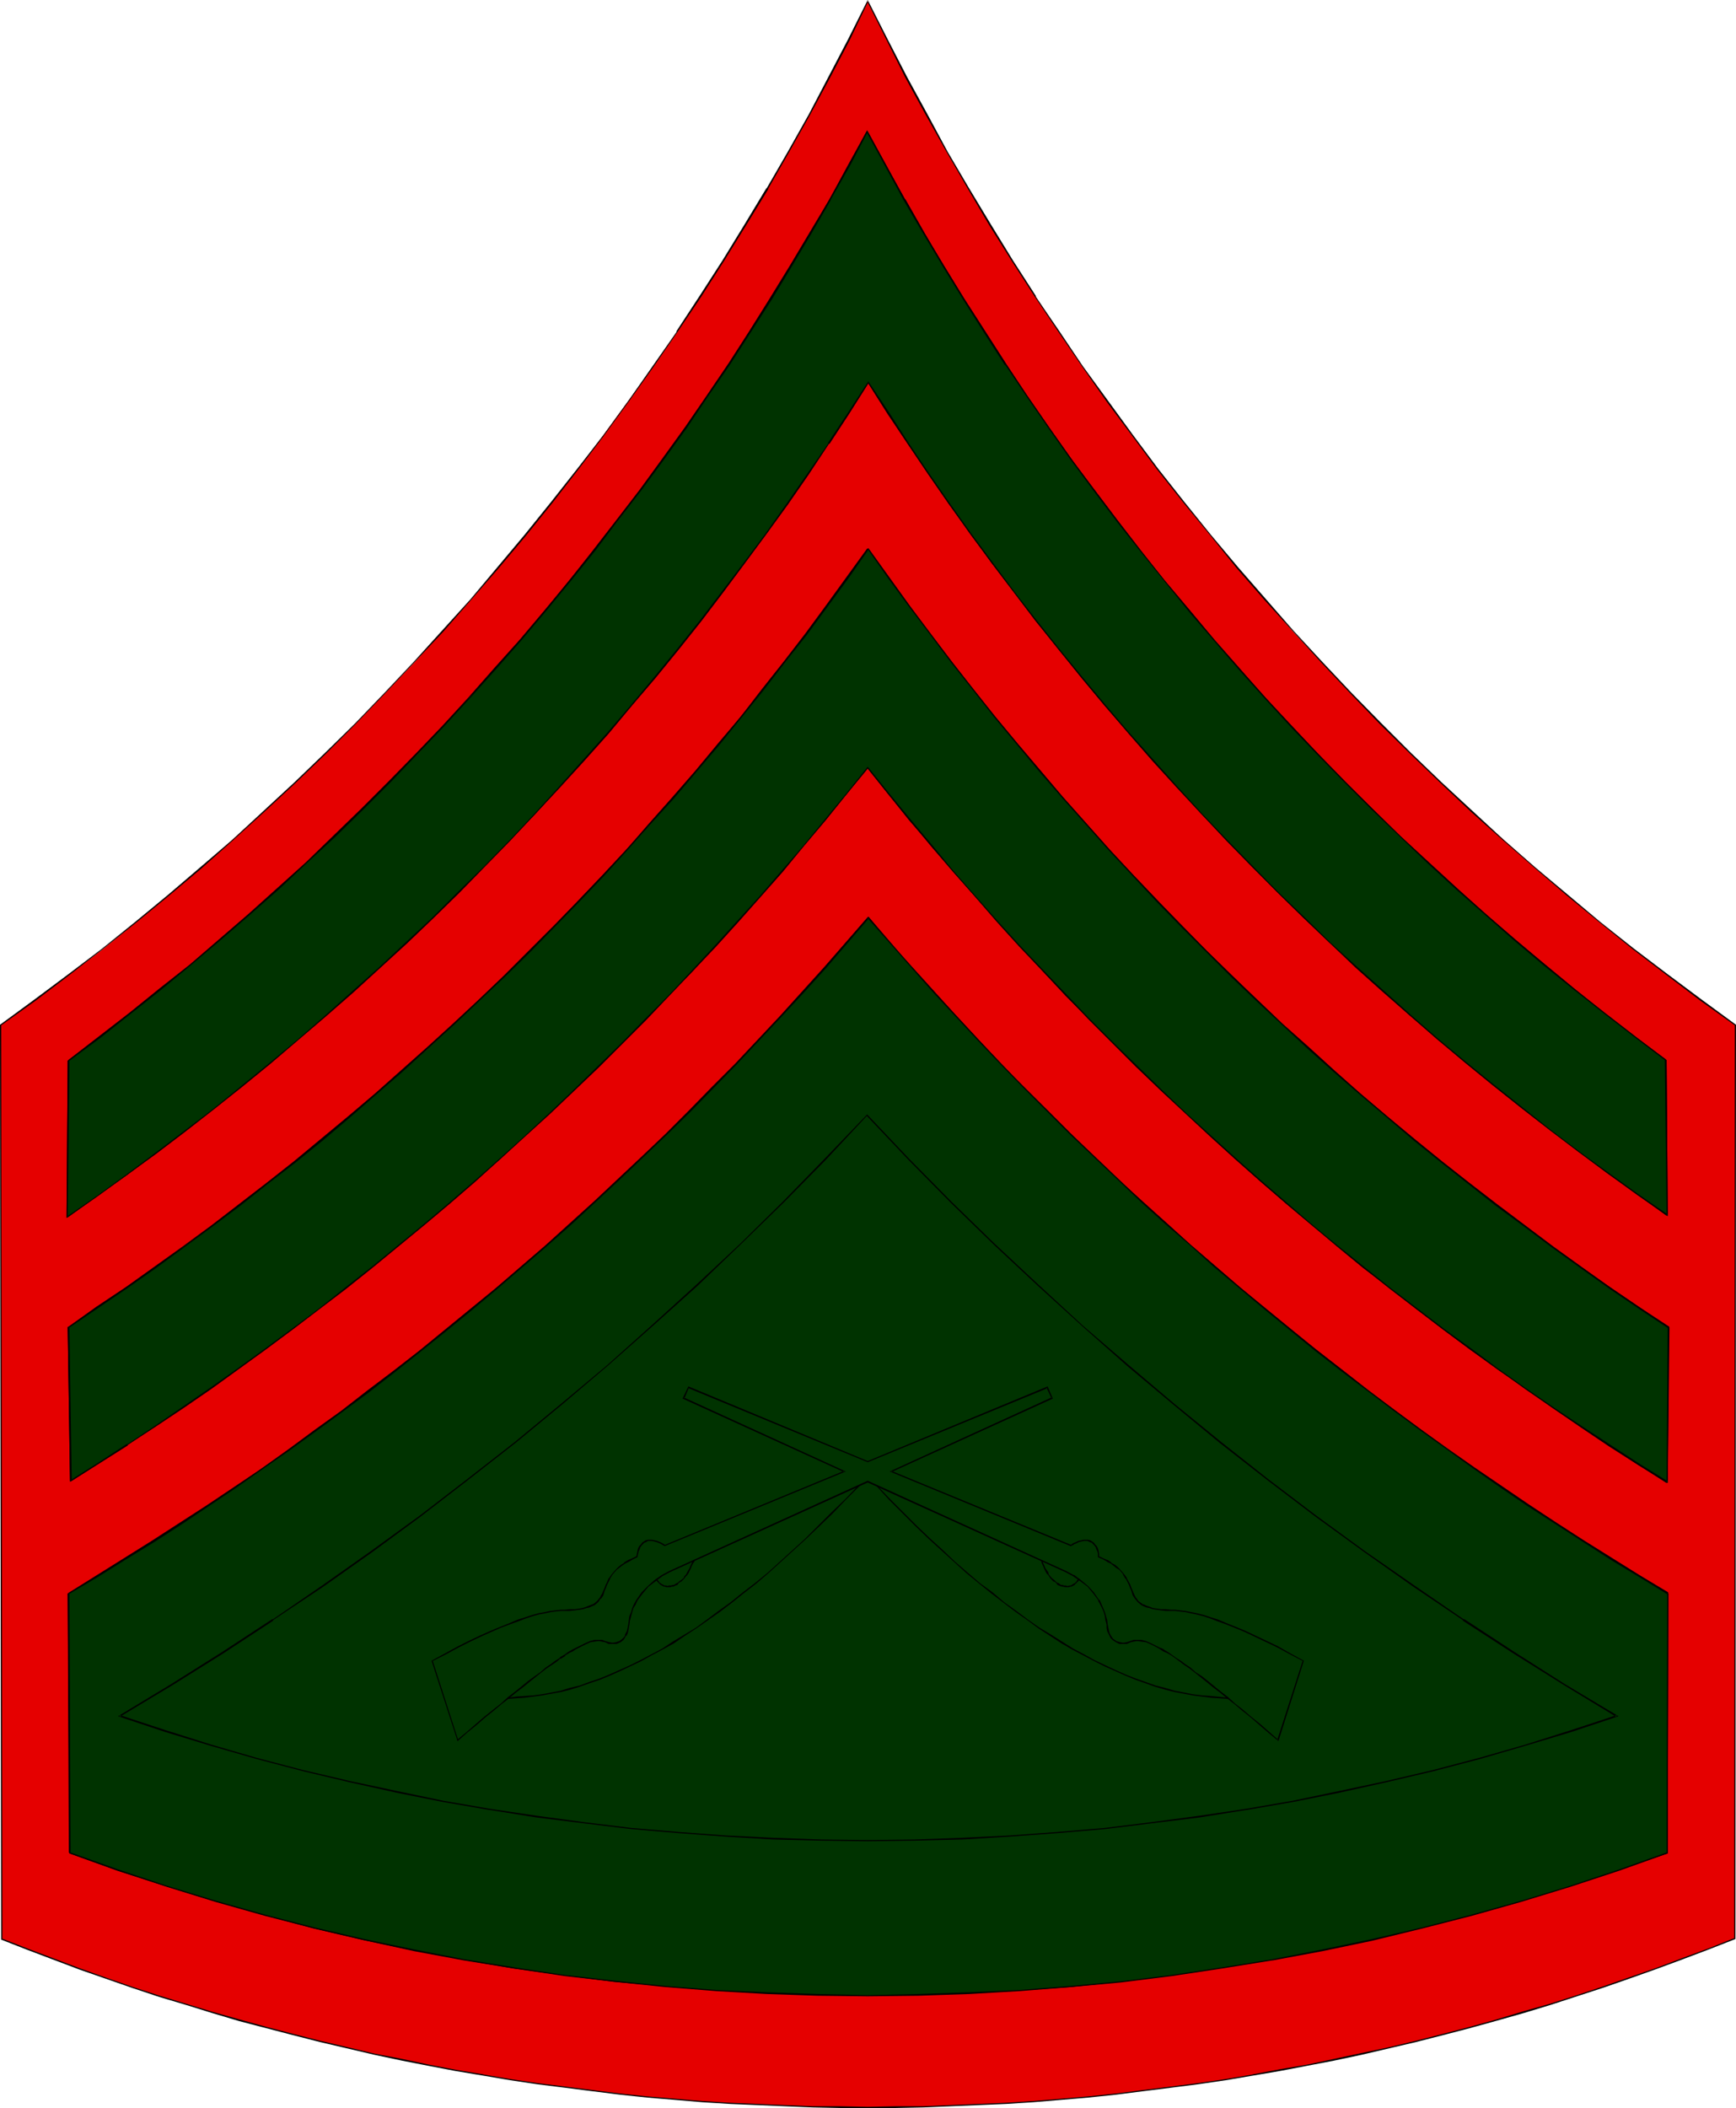
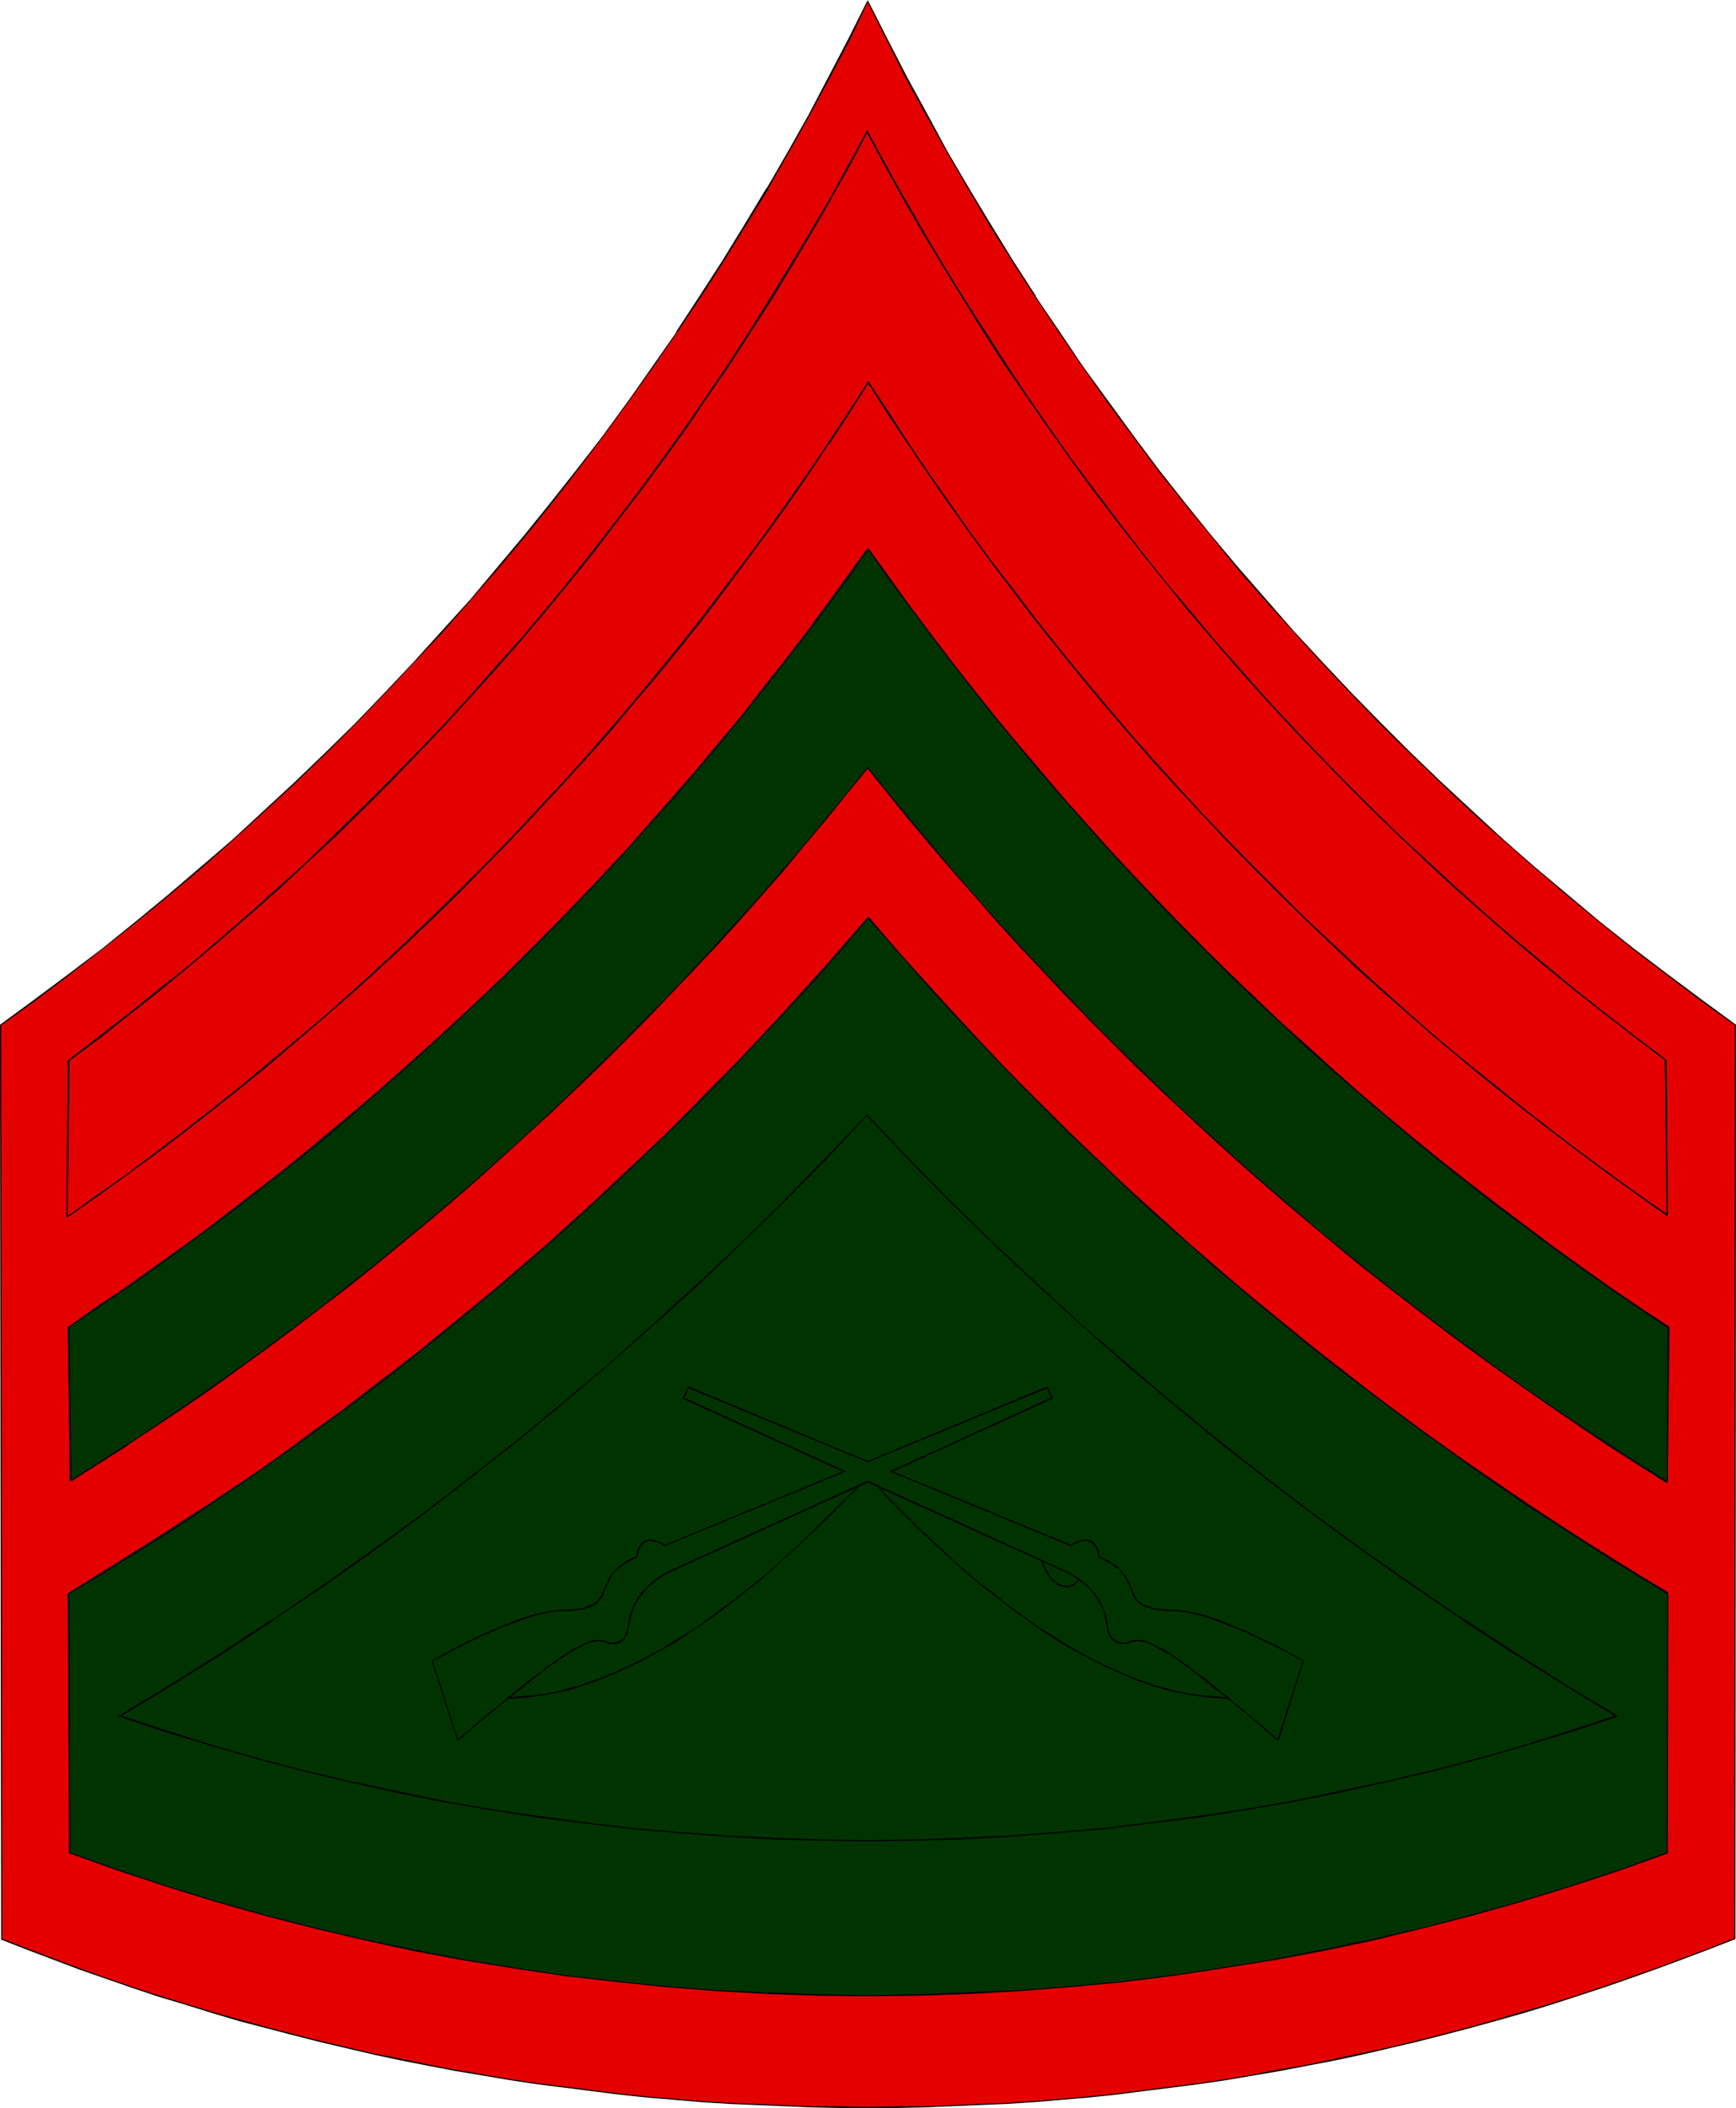
<svg xmlns="http://www.w3.org/2000/svg" xmlns:ns1="http://sodipodi.sourceforge.net/DTD/sodipodi-0.dtd" xmlns:ns2="http://www.inkscape.org/namespaces/inkscape" version="1.0" width="128.299mm" height="155.754mm" id="svg57" ns1:docname="Badge 068.wmf">
  <ns1:namedview id="namedview57" pagecolor="#ffffff" bordercolor="#000000" borderopacity="0.25" ns2:showpageshadow="2" ns2:pageopacity="0.0" ns2:pagecheckerboard="0" ns2:deskcolor="#d1d1d1" ns2:document-units="mm" />
  <defs id="defs1">
    <pattern id="WMFhbasepattern" patternUnits="userSpaceOnUse" width="6" height="6" x="0" y="0" />
  </defs>
  <path style="fill:#e50000;fill-opacity:1;fill-rule:evenodd;stroke:none" d="m 484.588,541.33 -7.271,2.909 -7.433,2.747 -7.271,2.747 -7.271,2.585 -7.433,2.585 -7.433,2.424 -7.433,2.424 -7.594,2.262 -7.433,2.101 -7.433,2.101 -7.594,1.939 -7.433,1.939 -7.594,1.778 -7.594,1.616 -7.594,1.778 -7.594,1.454 -7.594,1.454 -7.594,1.293 -7.594,1.293 -7.756,1.131 -7.594,0.97 -7.756,0.97 -7.594,0.97 -7.756,0.808 -7.594,0.646 -7.756,0.646 -7.594,0.485 -7.756,0.323 -7.756,0.323 -7.594,0.323 h -7.756 l -7.756,0.162 -7.594,-0.162 h -7.756 l -7.756,-0.323 -7.594,-0.323 -7.756,-0.323 -7.756,-0.485 -7.594,-0.646 -7.756,-0.646 -7.594,-0.808 -7.756,-0.97 -7.594,-0.97 -7.756,-0.97 -7.594,-1.131 -7.594,-1.293 -7.594,-1.293 -7.594,-1.454 -7.594,-1.454 -7.594,-1.616 -7.594,-1.778 -7.594,-1.778 -7.433,-1.939 -7.433,-1.939 -7.594,-1.939 -7.433,-2.262 -7.433,-2.262 -7.433,-2.262 -7.433,-2.424 -7.433,-2.585 -7.271,-2.585 -7.433,-2.747 -7.271,-2.747 -7.271,-2.909 -0.323,-255.314 9.695,-6.948 9.533,-7.11 9.372,-7.11 9.21,-7.433 9.21,-7.595 8.887,-7.595 8.887,-7.918 8.725,-7.918 8.725,-8.08 8.564,-8.08 8.402,-8.403 8.079,-8.403 8.241,-8.564 7.918,-8.726 7.918,-8.888 7.594,-8.888 7.594,-9.049 7.433,-9.211 7.271,-9.211 7.11,-9.534 6.948,-9.534 6.948,-9.534 6.625,-9.695 6.463,-9.857 6.463,-10.019 6.302,-10.019 6.14,-10.18 5.817,-10.342 5.817,-10.342 5.655,-10.342 5.332,-10.665 5.332,-10.665 5.332,10.665 5.494,10.503 5.655,10.503 5.655,10.342 5.979,10.342 6.14,10.019 6.14,10.18 6.463,9.857 6.463,9.857 6.787,9.857 6.786,9.534 6.948,9.534 7.11,9.372 7.271,9.372 7.594,9.211 7.433,9.049 7.756,8.888 7.756,8.888 8.079,8.726 8.079,8.564 8.241,8.403 8.402,8.241 8.564,8.241 8.564,8.08 8.887,7.918 8.725,7.756 9.049,7.756 9.21,7.595 9.21,7.433 9.372,7.11 9.533,7.11 9.695,6.948 z" id="path1" />
  <path style="fill:#000000;fill-opacity:1;fill-rule:evenodd;stroke:none" d="m 484.426,541.33 0.162,-0.162 -7.271,2.909 -7.433,2.747 -7.271,2.747 -7.433,2.585 -7.433,2.585 -7.271,2.424 -7.594,2.424 -7.433,2.101 -7.433,2.262 -7.594,2.101 -7.433,1.939 -7.594,1.939 -7.433,1.778 -7.594,1.616 -7.594,1.616 -7.594,1.616 -7.594,1.293 -7.756,1.454 h 0.162 l -7.594,1.293 -7.756,1.131 -7.594,0.97 -7.756,0.97 -7.594,0.97 -7.756,0.808 -7.594,0.646 -7.756,0.646 -7.594,0.485 -7.756,0.323 -7.756,0.323 -7.594,0.323 h -7.756 l -7.756,0.162 -7.594,-0.162 h -7.756 l -7.756,-0.323 -7.594,-0.323 -7.756,-0.323 -7.756,-0.485 -7.594,-0.646 -7.756,-0.646 -7.594,-0.808 -7.756,-0.97 -7.594,-0.97 -7.756,-0.97 -7.594,-1.131 -7.594,-1.293 h 0.162 l -7.756,-1.293 -7.594,-1.454 -7.594,-1.616 -7.594,-1.454 -7.433,-1.778 -7.594,-1.778 -7.594,-1.939 -7.433,-1.939 -7.594,-2.101 -7.433,-2.101 -7.433,-2.262 -7.433,-2.262 -7.433,-2.424 -7.433,-2.585 -7.271,-2.585 -7.271,-2.747 -7.271,-2.747 -7.433,-2.909 0.162,0.162 L 0.323,286.178 v 0.162 l 9.695,-6.948 9.372,-7.11 9.372,-7.272 9.372,-7.433 9.049,-7.433 9.049,-7.595 8.887,-7.918 8.725,-7.918 8.725,-8.08 8.564,-8.241 8.241,-8.241 8.241,-8.564 8.079,-8.564 8.079,-8.564 7.756,-8.888 7.756,-8.888 7.594,-9.049 7.433,-9.211 7.271,-9.372 7.11,-9.372 6.948,-9.534 6.786,-9.534 6.786,-9.857 v 0 l 6.625,-9.857 6.302,-9.857 6.302,-10.18 6.14,-10.019 v -0.162 l 5.817,-10.18 5.817,-10.342 5.655,-10.503 5.494,-10.503 5.171,-10.827 h -0.323 l 5.332,10.665 5.332,10.665 5.655,10.342 5.817,10.342 5.979,10.342 v 0 l 5.979,10.18 6.302,10.019 6.463,10.019 v 0 l 6.625,9.857 6.625,9.695 6.786,9.695 7.11,9.534 6.948,9.372 7.433,9.372 7.433,9.049 7.433,9.211 7.756,8.888 7.918,8.726 7.918,8.726 8.079,8.564 8.241,8.564 8.402,8.241 8.564,8.241 8.564,8.08 8.887,7.918 8.887,7.756 9.049,7.756 9.049,7.433 9.21,7.433 9.533,7.272 9.372,7.11 9.695,6.948 v -0.162 l -0.162,255.152 0.323,0.162 0.162,-255.314 -9.695,-7.11 -9.533,-7.11 -9.372,-7.11 -9.372,-7.433 -9.049,-7.595 -9.049,-7.595 -8.887,-7.756 -8.725,-8.08 -8.725,-8.08 -8.402,-8.08 -8.402,-8.403 -8.241,-8.403 -8.079,-8.564 -8.079,-8.726 -7.756,-8.888 -7.756,-8.888 -7.594,-9.049 -7.433,-9.211 -7.271,-9.211 -7.11,-9.534 -6.948,-9.534 -6.948,-9.534 -6.625,-9.857 -6.625,-9.695 h 0.162 l -6.463,-10.019 -6.14,-10.019 -6.14,-10.18 v 0 L 264.673,42.337 259.018,31.833 253.362,21.492 247.868,10.827 242.375,0 l -5.494,10.988 -5.494,10.503 -5.494,10.503 -5.817,10.342 -5.979,10.342 v -0.162 l -6.14,10.18 -6.14,10.019 -6.463,10.019 -6.463,9.857 h 0.162 l -6.786,9.695 -6.786,9.695 -6.948,9.534 -7.271,9.372 -7.271,9.211 -7.433,9.211 -7.594,9.049 -7.594,9.049 -7.918,8.726 -7.918,8.726 -8.079,8.564 -8.241,8.564 -8.402,8.241 -8.564,8.241 -8.564,7.918 -8.725,8.08 -9.049,7.756 -8.887,7.595 -9.21,7.595 -9.21,7.433 -9.372,7.11 -9.533,7.11 L 0,286.178 l 0.323,255.476 7.433,2.909 7.271,2.747 7.271,2.747 7.433,2.585 7.433,2.585 7.271,2.424 7.594,2.262 7.271,2.262 7.594,2.262 7.433,1.939 7.433,1.939 7.594,1.939 7.594,1.778 7.594,1.778 7.594,1.616 7.433,1.454 7.594,1.454 7.756,1.293 v 0 l 7.594,1.293 7.594,1.131 7.756,0.97 7.594,0.97 7.756,0.97 7.594,0.808 7.756,0.646 7.594,0.646 7.756,0.485 7.756,0.323 7.594,0.323 7.756,0.323 7.756,0.162 h 7.594 7.756 l 7.756,-0.162 7.594,-0.323 7.756,-0.323 7.756,-0.323 7.594,-0.485 7.756,-0.646 7.594,-0.646 7.756,-0.808 7.594,-0.97 7.756,-0.97 7.594,-0.97 7.756,-1.131 7.594,-1.293 v 0 l 7.594,-1.293 7.594,-1.454 7.594,-1.454 7.594,-1.616 7.594,-1.778 7.594,-1.778 7.594,-1.939 7.433,-1.939 7.594,-2.101 7.433,-2.101 7.433,-2.262 7.433,-2.424 7.433,-2.424 7.433,-2.585 7.271,-2.585 7.433,-2.747 7.271,-2.747 7.433,-2.909 z" id="path2" />
-   <path style="fill:#000000;fill-opacity:1;fill-rule:evenodd;stroke:none" d="m 465.683,517.092 -13.735,4.848 -13.573,4.363 -13.735,4.363 -13.735,3.878 -13.896,3.555 -13.896,3.232 -13.896,2.909 -14.058,2.747 -13.896,2.262 -14.058,2.101 -14.058,1.616 -14.219,1.454 -14.058,1.131 -14.219,0.808 -14.058,0.323 -14.219,0.323 -14.219,-0.162 -14.058,-0.485 -14.219,-0.808 -14.058,-1.131 -14.219,-1.454 -14.058,-1.616 -14.058,-2.101 -13.896,-2.262 -14.058,-2.585 -13.896,-2.909 -13.735,-3.393 -13.896,-3.555 -13.735,-3.878 -13.735,-4.201 -13.573,-4.525 -13.411,-4.686 -0.162,0.323 13.411,4.848 13.573,4.363 13.735,4.201 13.735,3.878 13.896,3.717 13.896,3.232 13.896,2.909 13.896,2.585 14.058,2.424 14.058,1.939 14.058,1.778 14.219,1.293 14.058,1.131 14.219,0.808 14.058,0.485 14.219,0.162 14.219,-0.162 14.058,-0.485 14.219,-0.808 14.058,-0.97 14.219,-1.454 14.058,-1.778 14.058,-2.101 14.058,-2.262 14.058,-2.585 13.896,-3.07 13.896,-3.232 13.896,-3.555 13.735,-3.878 13.735,-4.201 13.573,-4.525 13.735,-4.686 z" id="path3" />
  <path style="fill:#000000;fill-opacity:1;fill-rule:evenodd;stroke:none" d="m 19.552,517.415 -0.162,-72.393 h -0.485 l 0.323,72.393 z" id="path4" />
  <path style="fill:#000000;fill-opacity:1;fill-rule:evenodd;stroke:none" d="m 19.228,445.184 7.918,-4.848 7.756,-4.686 7.756,-5.009 7.756,-5.009 7.594,-5.009 15.189,-10.342 7.594,-5.333 7.433,-5.333 7.271,-5.494 7.433,-5.494 7.271,-5.656 7.11,-5.656 14.381,-11.473 6.948,-5.817 6.948,-5.979 6.948,-6.14 6.786,-6.14 6.948,-6.14 13.25,-12.443 6.625,-6.464 6.625,-6.464 6.463,-6.464 6.302,-6.625 12.765,-13.25 6.14,-6.787 6.14,-6.948 12.119,-13.735 -0.323,-0.323 -12.119,13.897 -6.14,6.787 -6.14,6.787 -12.603,13.412 -6.463,6.464 -6.463,6.625 -6.463,6.464 -6.625,6.302 -13.411,12.604 -6.786,6.14 -6.786,6.14 -6.948,5.979 -6.948,5.979 -7.11,5.817 -14.219,11.635 -7.271,5.656 -7.271,5.494 -7.271,5.656 -7.433,5.332 -7.433,5.494 -7.433,5.333 -15.189,10.18 -7.756,5.009 -7.756,5.009 -7.756,4.848 -7.756,4.848 -7.756,4.848 z" id="path5" />
  <path style="fill:#000000;fill-opacity:1;fill-rule:evenodd;stroke:none" d="m 242.375,256.445 5.979,6.787 5.979,6.948 6.14,6.787 6.14,6.787 6.302,6.625 6.463,6.625 6.302,6.625 6.463,6.464 6.463,6.464 13.25,12.604 6.786,6.302 6.786,6.14 6.786,6.14 6.948,5.979 6.948,5.979 7.11,5.817 7.11,5.817 7.11,5.817 7.271,5.656 7.11,5.494 7.433,5.656 7.433,5.332 7.433,5.333 7.433,5.333 7.594,5.171 7.594,5.171 7.756,5.171 7.594,5.009 7.918,4.848 7.756,4.848 7.918,4.848 0.323,-0.323 -8.079,-4.848 -7.756,-4.848 -7.756,-4.848 -7.756,-5.009 -7.594,-5.009 -7.594,-5.171 -7.594,-5.171 -7.594,-5.333 -7.433,-5.333 -7.433,-5.494 -7.271,-5.494 -7.271,-5.656 -7.271,-5.656 -7.11,-5.656 -7.11,-5.817 -6.948,-5.817 -6.948,-5.979 -6.948,-5.979 -6.786,-6.14 -6.948,-6.14 -6.625,-6.302 -13.25,-12.604 -6.463,-6.464 -6.625,-6.464 -6.302,-6.625 -6.302,-6.625 -6.302,-6.787 -6.14,-6.787 -6.14,-6.787 -6.14,-6.787 -5.817,-6.948 z" id="path6" />
-   <path style="fill:#000000;fill-opacity:1;fill-rule:evenodd;stroke:none" d="m 465.683,444.86 -0.162,72.393 h 0.323 l 0.162,-72.393 z" id="path7" />
  <path style="fill:#000000;fill-opacity:1;fill-rule:evenodd;stroke:none" d="m 451.625,478.956 -12.927,4.04 -12.765,4.04 -12.927,3.555 -12.927,3.555 -12.927,3.07 -13.088,2.909 -12.927,2.585 -13.088,2.262 -13.088,2.101 -13.25,1.778 -13.25,1.454 -13.25,1.293 -13.088,0.808 -13.25,0.808 -13.25,0.323 -13.25,0.162 -13.411,-0.162 -13.088,-0.323 -13.25,-0.808 -13.25,-0.808 -13.25,-1.293 -13.25,-1.454 -13.088,-1.778 -13.088,-2.101 -13.088,-2.262 -13.088,-2.585 -12.927,-2.909 -13.088,-3.07 -12.927,-3.555 -12.765,-3.555 -12.927,-4.04 -12.603,-4.04 -0.162,0.323 12.765,4.04 12.765,4.04 12.927,3.717 12.927,3.393 12.927,3.07 12.927,2.909 13.088,2.585 13.25,2.262 13.088,2.101 13.088,1.778 13.25,1.454 13.25,1.293 13.25,0.97 13.25,0.646 13.088,0.323 13.411,0.323 13.25,-0.323 13.25,-0.323 13.25,-0.646 13.088,-0.97 13.25,-1.293 13.25,-1.454 13.25,-1.778 13.088,-2.101 13.088,-2.262 13.088,-2.585 12.927,-2.909 13.088,-3.07 12.927,-3.393 12.927,-3.717 12.765,-4.04 12.765,-4.04 z" id="path8" />
  <path style="fill:#000000;fill-opacity:1;fill-rule:evenodd;stroke:none" d="m 33.286,479.279 7.271,-4.363 7.271,-4.363 7.11,-4.525 7.11,-4.363 7.11,-4.686 7.11,-4.686 6.948,-4.686 6.948,-4.686 13.735,-9.695 6.786,-5.009 6.786,-5.009 6.625,-5.009 6.786,-5.171 6.625,-5.009 6.463,-5.332 6.463,-5.333 6.625,-5.171 6.302,-5.494 6.302,-5.494 6.302,-5.333 12.603,-11.311 6.14,-5.656 12.28,-11.635 5.979,-5.656 5.979,-5.979 5.817,-5.979 5.979,-5.979 5.655,-5.979 5.817,-6.14 -0.162,-0.162 -5.817,5.979 -5.817,6.14 -5.817,5.979 -5.979,5.979 -5.979,5.817 -5.979,5.817 -12.119,11.635 -6.14,5.656 -12.603,11.15 -6.302,5.494 -6.463,5.494 -6.302,5.333 -6.463,5.333 -6.463,5.332 -6.625,5.171 -6.625,5.171 -6.625,5.009 -6.786,5.171 -6.786,5.009 -6.786,4.848 -13.735,9.695 -6.948,4.686 -6.948,4.686 -7.11,4.686 -6.948,4.525 -7.271,4.525 -7.11,4.525 -7.271,4.363 -7.11,4.363 z" id="path9" />
  <path style="fill:#000000;fill-opacity:1;fill-rule:evenodd;stroke:none" d="m 242.051,311.548 5.655,6.14 5.817,5.979 5.979,5.979 5.979,5.979 5.979,5.979 6.14,5.656 5.979,5.817 6.14,5.817 6.14,5.656 12.603,11.311 12.765,10.827 6.463,5.494 6.463,5.333 6.625,5.333 6.625,5.171 6.625,5.171 6.625,5.009 6.786,5.171 6.625,5.009 6.786,4.848 6.948,4.848 6.948,4.848 6.948,4.686 6.948,4.686 6.948,4.686 7.11,4.686 7.11,4.363 7.271,4.525 7.11,4.363 7.271,4.363 0.323,-0.323 -7.271,-4.363 -7.271,-4.363 -7.11,-4.525 -7.11,-4.525 -7.11,-4.525 -6.948,-4.525 -7.11,-4.686 -6.948,-4.686 -6.948,-4.848 -6.786,-4.848 -6.786,-5.009 -6.786,-5.009 -6.786,-5.009 -6.625,-5.171 -6.625,-5.009 -6.463,-5.333 -6.625,-5.332 -6.463,-5.171 -6.463,-5.494 -12.765,-10.988 -12.603,-11.15 -6.14,-5.656 -6.14,-5.817 -6.14,-5.817 -5.979,-5.817 -6.14,-5.817 -5.817,-5.979 -5.979,-5.979 -5.817,-6.14 -5.817,-5.979 z" id="path10" />
  <path style="fill:#000000;fill-opacity:1;fill-rule:evenodd;stroke:none" d="m 127.974,485.743 -7.11,-21.976 h -0.323 l 7.11,22.138 z" id="path11" />
  <path style="fill:#000000;fill-opacity:1;fill-rule:evenodd;stroke:none" d="m 120.703,463.928 h 0.162 l 1.777,-1.131 1.777,-0.97 1.777,-0.97 1.777,-0.808 1.616,-0.97 1.777,-0.646 1.454,-0.808 1.616,-0.646 1.293,-0.808 2.909,-1.131 1.293,-0.646 1.293,-0.485 1.131,-0.323 1.293,-0.485 0.969,-0.485 1.131,-0.323 0.969,-0.485 1.131,-0.162 0.808,-0.323 0.97,-0.323 0.97,-0.162 0.808,-0.162 0.808,-0.162 0.808,-0.162 2.101,-0.485 h 0.646 0.646 1.293 v -0.323 h -1.293 -0.646 -0.646 l -2.262,0.323 -0.808,0.323 h -0.808 l -0.808,0.162 -0.97,0.323 -0.808,0.323 -0.97,0.162 -0.97,0.323 -1.131,0.323 -0.97,0.485 -1.131,0.323 -1.293,0.485 -1.131,0.485 -1.293,0.485 -1.293,0.485 -2.747,1.293 -1.454,0.646 -1.454,0.646 -1.616,0.808 -1.616,0.808 -1.616,0.97 -1.777,0.808 -1.939,0.97 -1.777,0.97 -1.939,1.131 h 0.162 z" id="path12" />
  <path style="fill:#000000;fill-opacity:1;fill-rule:evenodd;stroke:none" d="m 157.705,449.87 1.454,-0.162 h 1.293 l 1.131,-0.162 1.293,-0.162 0.97,-0.323 0.646,-0.323 1.454,-0.646 0.485,-0.485 0.485,-0.323 0.485,-0.323 0.323,-0.485 0.323,-0.485 0.485,-1.131 0.323,-0.485 0.162,-0.646 0.162,-0.485 0.162,-0.646 0.323,-0.485 0.323,-0.808 0.323,-0.485 0.323,-0.485 0.485,-0.646 0.485,-0.646 1.293,-1.293 0.646,-0.646 0.97,-0.485 0.97,-0.646 1.131,-0.485 1.454,-0.485 -0.162,-0.485 -1.454,0.646 -1.131,0.485 -0.97,0.485 -0.969,0.808 -0.808,0.485 -1.293,1.293 -0.485,0.646 -0.485,0.646 -0.323,0.646 -0.323,0.646 -0.323,0.646 -0.323,0.485 -0.162,0.646 -0.162,0.485 -0.162,0.646 -0.323,0.485 -0.485,1.131 -0.323,0.323 -0.323,0.485 -0.323,0.485 -0.485,0.323 -0.485,0.323 -0.646,0.323 -0.808,0.323 -0.646,0.162 -0.97,0.323 -1.131,0.162 -1.131,0.162 -1.293,0.162 -1.454,0.162 z" id="path13" />
  <path style="fill:#000000;fill-opacity:1;fill-rule:evenodd;stroke:none" d="m 178.226,434.68 v -0.808 -0.323 -0.323 l 0.162,-0.485 0.162,-0.323 0.162,-0.646 0.485,-0.646 0.485,-0.323 0.162,-0.162 0.646,-0.162 0.162,-0.162 h 0.323 l 0.162,-0.162 h 0.323 0.323 l 0.646,0.162 h 0.323 l 0.323,0.162 h 0.323 l 0.323,0.162 0.323,0.162 0.323,0.162 0.323,0.323 0.323,0.162 0.485,0.323 0.323,-0.323 -0.485,-0.323 -0.323,-0.323 -0.485,-0.162 -0.323,-0.162 -0.323,-0.162 -0.485,-0.162 h -0.323 l -0.162,-0.162 -0.485,-0.162 h -0.323 -0.323 -0.323 -0.323 -0.323 l -0.323,0.162 -0.162,0.162 -0.646,0.162 -0.162,0.162 -0.485,0.485 -0.646,0.808 -0.162,0.485 -0.162,0.323 -0.162,0.485 v 0.323 l -0.162,0.485 v 0.808 z" id="path14" />
  <path style="fill:#000000;fill-opacity:1;fill-rule:evenodd;stroke:none" d="m 185.821,431.771 50.414,-21.007 -45.243,-20.522 0.162,0.323 1.293,-3.07 -0.162,0.162 50.091,20.684 50.252,-20.684 -0.323,-0.162 1.454,3.07 v -0.323 l -45.243,20.522 50.576,21.007 0.162,-0.323 -50.252,-20.845 v 0.323 l 45.082,-20.36 -1.454,-3.393 -50.252,20.845 v 0 l -50.091,-20.845 -1.616,3.393 45.082,20.36 v -0.323 l -50.091,20.845 z" id="path15" />
  <path style="fill:#000000;fill-opacity:1;fill-rule:evenodd;stroke:none" d="m 299.252,431.771 0.323,-0.485 h 0.485 l 0.162,-0.323 0.323,-0.162 0.485,-0.162 0.323,-0.162 h 0.323 l 0.323,-0.162 h 0.323 l 0.646,-0.162 h 0.323 0.162 l 0.323,0.162 h 0.162 l 0.485,0.162 0.162,0.162 h 0.323 v 0.162 l 0.485,0.323 0.323,0.485 0.162,0.162 0.162,0.323 0.162,0.323 0.162,0.323 v 0.485 0.323 l 0.162,0.323 v 0.323 l 0.162,0.646 v -0.162 h 0.323 v 0 l -0.162,-0.485 v -0.323 -0.485 l -0.162,-0.323 v -0.485 l -0.162,-0.323 -0.162,-0.162 v -0.323 l -0.323,-0.323 -0.323,-0.485 -0.485,-0.485 -0.323,-0.162 -0.162,-0.162 h -0.323 l -0.323,-0.162 -0.323,-0.162 h -0.323 -0.162 -0.323 -0.646 l -0.485,0.162 -0.323,0.162 h -0.323 l -0.323,0.162 -0.323,0.162 -0.323,0.162 -0.485,0.162 -0.323,0.323 -0.323,0.323 z" id="path16" />
  <path style="fill:#000000;fill-opacity:1;fill-rule:evenodd;stroke:none" d="m 306.846,435.003 1.131,0.485 1.131,0.485 0.97,0.646 0.97,0.485 0.808,0.646 0.646,0.646 0.646,0.646 0.485,0.646 0.808,1.131 0.323,0.485 0.162,0.808 0.323,0.485 0.162,0.646 0.323,0.485 0.162,0.646 0.323,0.485 0.485,1.131 0.323,0.485 0.323,0.485 0.323,0.323 0.485,0.323 0.485,0.485 1.454,0.646 0.808,0.323 0.97,0.323 1.131,0.162 1.293,0.162 h 1.293 l 1.616,0.162 v -0.323 l -1.616,-0.162 -1.293,-0.162 -1.293,-0.162 -0.97,-0.162 -0.97,-0.323 -0.808,-0.162 -0.646,-0.323 -0.646,-0.323 -0.485,-0.323 -0.485,-0.323 -0.323,-0.485 -0.323,-0.485 -0.323,-0.485 -0.485,-0.97 -0.162,-0.485 -0.323,-0.646 -0.162,-0.485 -0.162,-0.646 -0.323,-0.485 -0.323,-0.646 -0.323,-0.646 -0.323,-0.646 -0.485,-0.646 -0.646,-0.646 -0.485,-0.646 -0.808,-0.646 -0.808,-0.485 -0.97,-0.808 -0.969,-0.485 -1.131,-0.485 -1.293,-0.646 z" id="path17" />
  <path style="fill:#000000;fill-opacity:1;fill-rule:evenodd;stroke:none" d="m 327.206,449.87 h 0.97 0.646 0.808 l 2.101,0.485 0.808,0.162 0.646,0.162 0.97,0.162 0.808,0.162 0.97,0.323 0.97,0.323 0.969,0.162 0.97,0.485 1.131,0.323 1.131,0.485 1.131,0.485 1.293,0.323 1.131,0.485 1.454,0.646 1.293,0.485 1.454,0.646 1.454,0.808 1.454,0.646 6.625,3.232 1.777,0.97 1.939,0.97 1.939,1.131 0.162,-0.323 -2.101,-1.131 -1.777,-0.97 -1.939,-0.97 -6.463,-3.393 -1.454,-0.646 -1.616,-0.646 -1.293,-0.646 -1.454,-0.646 -1.293,-0.485 -1.293,-0.485 -1.131,-0.485 -1.131,-0.485 -1.131,-0.323 -1.131,-0.485 -0.97,-0.323 -0.97,-0.323 -0.97,-0.162 -0.97,-0.323 -0.97,-0.323 -0.808,-0.162 h -0.808 l -0.808,-0.323 -2.101,-0.323 h -0.808 -0.646 -0.97 z" id="path18" />
  <path style="fill:#000000;fill-opacity:1;fill-rule:evenodd;stroke:none" d="m 363.885,463.767 -7.11,21.976 0.323,0.162 7.11,-22.138 z" id="path19" />
  <path style="fill:#000000;fill-opacity:1;fill-rule:evenodd;stroke:none" d="m 357.099,485.743 -2.747,-2.424 -2.585,-2.101 -2.262,-2.101 -2.424,-1.778 -2.101,-1.778 -2.101,-1.778 -1.939,-1.616 -1.939,-1.454 -1.777,-1.293 -1.616,-1.454 -1.616,-1.131 -1.454,-1.131 -1.454,-1.131 -1.293,-0.97 -1.293,-0.808 -1.131,-0.808 -1.131,-0.808 -1.131,-0.646 -0.97,-0.485 -0.97,-0.485 -0.808,-0.485 -0.808,-0.323 -0.808,-0.323 -0.646,-0.323 -0.808,-0.162 -1.131,-0.162 h -0.485 l -1.131,0.162 h -0.323 l -0.485,0.162 0.162,0.485 0.323,-0.162 0.485,-0.162 0.485,-0.162 h 0.485 0.485 l 0.485,0.162 0.646,0.162 0.646,0.162 0.646,0.162 0.808,0.323 0.808,0.323 0.808,0.485 0.97,0.485 0.808,0.485 1.131,0.808 1.131,0.646 1.131,0.808 1.293,0.808 1.293,0.97 1.454,0.97 1.454,1.131 1.777,1.131 1.616,1.454 1.777,1.454 1.777,1.454 1.939,1.616 2.101,1.616 2.262,1.778 2.262,1.939 2.424,2.101 2.585,2.101 2.747,2.262 z" id="path20" />
  <path style="fill:#000000;fill-opacity:1;fill-rule:evenodd;stroke:none" d="m 315.733,458.111 h 0.162 -0.485 l -0.162,0.323 h -0.323 -0.162 l -0.323,0.162 h -0.646 -0.162 -0.323 -0.485 -0.162 l -0.162,-0.162 h -0.323 l -0.323,-0.162 -0.162,-0.162 -0.162,-0.162 -0.485,-0.162 -0.323,-0.485 -0.162,-0.162 -0.162,-0.162 -0.162,-0.485 -0.162,-0.162 -0.485,-1.131 -0.162,-0.646 v -0.808 h -0.323 v 0.808 l 0.162,0.808 0.323,1.131 0.323,0.323 0.162,0.162 0.162,0.323 0.162,0.162 0.323,0.485 0.323,0.323 0.162,0.162 0.323,0.162 h 0.162 l 0.323,0.162 h 0.323 l 0.162,0.162 h 0.323 0.485 l 0.485,0.162 0.162,-0.162 h 0.485 0.323 l 0.162,-0.162 h 0.485 l 0.162,-0.162 h 0.323 v 0 z" id="path21" />
  <path style="fill:#000000;fill-opacity:1;fill-rule:evenodd;stroke:none" d="m 309.432,453.748 v -0.162 l -0.162,-0.646 -0.162,-0.485 v -0.646 l -0.323,-0.646 v -0.485 l -0.162,-0.646 -0.323,-0.646 -0.162,-0.485 -0.323,-0.646 -0.485,-1.131 -0.323,-0.485 -0.808,-0.97 -0.323,-0.646 -0.323,-0.323 -0.485,-0.485 -0.323,-0.485 -0.485,-0.485 -0.323,-0.485 -0.485,-0.485 -0.969,-0.646 -0.485,-0.485 -0.485,-0.323 -0.485,-0.323 -0.485,-0.485 -1.777,-0.808 -0.485,-0.323 -0.485,-0.162 -0.162,0.323 0.485,0.162 0.485,0.323 1.616,0.808 0.485,0.323 0.485,0.485 0.646,0.323 0.323,0.323 0.97,0.808 0.485,0.485 0.323,0.485 0.485,0.323 0.485,0.485 0.485,0.485 0.323,0.485 0.323,0.485 0.646,0.97 0.162,0.485 0.646,1.131 0.323,0.646 0.162,0.485 0.162,0.646 0.162,0.485 0.162,0.646 0.162,0.485 0.162,0.646 v 0.646 l 0.323,0.646 v 0 z" id="path22" />
  <path style="fill:#000000;fill-opacity:1;fill-rule:evenodd;stroke:none" d="m 297.798,438.72 -55.423,-25.208 -55.423,25.208 0.162,0.323 55.261,-25.047 v 0 l 55.261,25.047 z" id="path23" />
  <path style="fill:#000000;fill-opacity:1;fill-rule:evenodd;stroke:none" d="m 186.952,438.72 -0.485,0.162 -0.485,0.323 -1.777,0.808 -0.485,0.485 -0.485,0.323 -0.485,0.323 -0.485,0.485 -0.485,0.323 -0.485,0.323 -1.293,1.454 -0.485,0.485 -0.323,0.485 -0.485,0.323 -0.323,0.646 -0.323,0.485 -0.323,0.485 -0.97,1.616 -0.162,0.646 -0.323,0.485 -0.162,0.646 -0.162,0.646 -0.162,0.485 -0.162,0.646 -0.162,0.646 v 0.485 0.808 h 0.323 v -0.808 -0.485 l 0.162,-0.646 0.162,-0.485 0.162,-0.646 0.162,-0.485 0.162,-0.646 0.323,-0.485 0.162,-0.646 0.97,-1.616 0.323,-0.485 0.323,-0.485 0.323,-0.485 0.485,-0.485 0.323,-0.485 0.323,-0.485 1.454,-1.293 0.323,-0.323 0.485,-0.485 0.485,-0.323 0.485,-0.323 0.646,-0.485 0.485,-0.323 1.454,-0.808 0.646,-0.323 0.485,-0.162 z" id="path24" />
  <path style="fill:#000000;fill-opacity:1;fill-rule:evenodd;stroke:none" d="m 175.479,453.748 v -0.162 l -0.162,0.485 v 0.485 l -0.323,0.646 -0.323,1.131 -0.162,0.162 -0.162,0.323 -0.162,0.323 -0.162,0.162 -0.485,0.485 -0.162,0.162 -0.323,0.162 v 0.162 h -0.323 l -0.162,0.162 h -0.323 l -0.162,0.162 h -0.323 -0.485 -0.162 -0.162 -0.646 l -0.323,-0.162 h -0.162 -0.323 l -0.323,-0.323 h -0.162 v 0 0.485 0 h 0.162 l 0.162,0.162 h 0.323 l 0.323,0.162 h 0.323 0.485 l 0.323,0.162 0.162,-0.162 h 0.485 0.323 l 0.323,-0.162 h 0.162 l 0.323,-0.162 0.323,-0.162 0.162,-0.162 h 0.162 l 0.323,-0.323 0.323,-0.485 0.323,-0.162 0.162,-0.162 0.162,-0.323 0.162,-0.323 0.323,-1.131 0.323,-0.808 v -0.485 l 0.162,-0.323 v 0 z" id="path25" />
  <path style="fill:#000000;fill-opacity:1;fill-rule:evenodd;stroke:none" d="m 169.016,458.111 -0.485,-0.162 h -0.485 l -0.969,-0.162 h -0.485 l -1.293,0.162 -0.646,0.162 -0.808,0.323 -0.646,0.323 -0.808,0.323 -0.97,0.485 -0.808,0.485 -0.97,0.485 -2.262,1.454 -1.131,0.808 -1.293,0.808 -1.293,0.97 -1.454,1.131 -1.616,1.131 -1.454,1.131 -3.393,2.747 -1.939,1.454 -1.939,1.616 -2.262,1.778 -2.101,1.778 -2.262,1.778 -2.424,2.101 -2.585,2.101 -2.585,2.424 0.323,0.162 2.585,-2.262 2.585,-2.101 2.262,-2.101 2.424,-1.939 2.101,-1.778 2.101,-1.616 1.939,-1.616 1.939,-1.454 3.393,-2.909 1.616,-1.131 1.454,-1.131 1.454,-0.97 1.293,-0.97 1.293,-0.808 1.293,-0.808 0.969,-0.808 1.131,-0.646 0.969,-0.485 0.808,-0.485 0.808,-0.485 0.969,-0.323 0.646,-0.323 0.808,-0.162 0.646,-0.162 0.646,-0.162 0.485,-0.162 h 0.485 l 0.969,0.162 0.323,0.162 0.646,0.162 z" id="path26" />
  <path style="fill:#000000;fill-opacity:1;fill-rule:evenodd;stroke:none" d="m 193.577,435.65 -0.323,0.808 -0.323,0.646 -0.323,0.646 -0.646,1.131 -0.323,0.646 -0.485,0.485 -0.162,0.485 -0.485,0.323 -0.323,0.485 -0.485,0.323 -0.323,0.323 -0.646,0.323 -0.485,0.323 h -0.323 l -0.485,0.162 h -0.162 -1.131 -0.162 -0.485 l -0.162,-0.162 -0.646,-0.323 -0.162,-0.162 -0.323,-0.162 -0.162,-0.323 -0.323,-0.323 -0.162,-0.162 v -0.323 l -0.323,0.162 v 0 0.162 l 0.323,0.485 0.162,0.162 0.323,0.323 0.162,0.162 0.323,0.323 0.646,0.323 0.162,0.162 h 0.485 l 0.323,0.162 h 1.131 l 0.323,-0.162 h 0.485 l 0.323,-0.162 0.323,-0.162 0.808,-0.646 0.485,-0.323 0.323,-0.323 0.485,-0.323 0.323,-0.323 0.323,-0.485 0.485,-0.646 0.323,-0.485 0.646,-1.293 0.323,-0.808 0.323,-0.646 0.485,-0.646 z" id="path27" />
  <path style="fill:#000000;fill-opacity:1;fill-rule:evenodd;stroke:none" d="m 141.87,474.432 2.262,-0.162 2.424,-0.162 2.424,-0.323 2.424,-0.323 5.332,-0.97 2.585,-0.646 2.585,-0.808 2.747,-0.97 2.908,-0.97 2.747,-1.131 2.908,-1.293 2.747,-1.293 3.07,-1.454 2.909,-1.616 3.07,-1.616 3.232,-1.778 3.07,-2.101 3.232,-2.101 3.232,-2.262 3.232,-2.262 3.393,-2.585 3.232,-2.585 3.555,-2.747 3.393,-2.909 3.393,-3.07 3.555,-3.232 3.555,-3.232 3.716,-3.555 3.716,-3.555 3.716,-3.878 3.878,-3.878 -0.323,-0.162 -3.716,3.878 -3.878,3.717 -3.716,3.717 -3.555,3.555 -3.555,3.232 -3.555,3.232 -3.393,3.07 -3.555,2.909 -3.393,2.585 -3.393,2.747 -3.393,2.424 -3.232,2.424 -3.07,2.262 -3.232,1.939 -3.232,1.939 -2.909,1.939 -3.07,1.616 -3.07,1.616 -2.908,1.454 -2.909,1.293 -2.909,1.293 -2.747,1.131 -2.908,0.97 -2.585,0.97 -2.747,0.646 -2.585,0.808 -2.585,0.485 -2.585,0.485 -2.424,0.323 -2.424,0.162 -2.424,0.162 -2.262,0.323 z" id="path28" />
  <path style="fill:#000000;fill-opacity:1;fill-rule:evenodd;stroke:none" d="m 244.798,414.966 3.555,3.878 3.878,3.878 3.555,3.555 3.716,3.555 3.555,3.232 3.555,3.232 3.393,3.07 3.555,2.909 3.393,2.747 3.393,2.585 3.393,2.585 3.232,2.262 3.07,2.262 3.232,2.101 3.232,2.101 3.07,1.778 3.07,1.616 3.07,1.616 2.908,1.454 2.909,1.293 2.908,1.293 2.747,1.131 2.747,0.97 2.747,0.97 2.747,0.808 2.585,0.646 5.171,0.97 2.585,0.323 2.424,0.323 4.847,0.323 v -0.323 l -4.847,-0.485 -2.424,-0.162 -2.585,-0.323 -2.424,-0.485 -2.585,-0.485 -2.747,-0.808 -2.585,-0.646 -2.747,-0.97 -2.747,-0.97 -2.909,-1.131 -2.908,-1.293 -2.747,-1.293 -3.07,-1.454 -2.909,-1.616 -3.07,-1.616 -3.07,-1.939 -3.07,-1.939 -3.232,-1.939 -3.232,-2.262 -3.232,-2.424 -3.393,-2.424 -3.232,-2.747 -3.555,-2.585 -3.393,-2.909 -3.555,-3.07 -3.393,-3.232 -3.555,-3.232 -3.716,-3.555 -3.716,-3.717 -3.716,-3.717 -3.716,-3.878 z" id="path29" />
-   <path style="fill:#000000;fill-opacity:1;fill-rule:evenodd;stroke:none" d="m 301.191,440.821 h 0.162 l -0.162,0.162 -0.323,0.323 -0.162,0.323 -0.323,0.323 -0.162,0.162 -0.323,0.162 -0.323,0.162 -0.162,0.162 -0.323,0.162 h -0.323 -0.162 -1.131 -0.323 l -0.323,-0.162 h -0.485 l -0.323,-0.323 -0.323,-0.162 -0.485,-0.162 -0.323,-0.323 -0.323,-0.323 -0.485,-0.485 -0.323,-0.323 -0.323,-0.485 -0.646,-1.131 -0.808,-1.131 -0.323,-0.646 -0.323,-0.646 -0.162,-0.808 -0.323,0.162 0.162,0.646 0.323,0.646 0.323,0.808 0.646,1.293 0.808,1.131 0.323,0.485 0.485,0.323 0.323,0.323 0.485,0.323 0.323,0.323 0.323,0.323 0.485,0.323 0.323,0.162 0.485,0.162 h 0.323 l 0.485,0.162 h 1.131 l 0.323,-0.162 h 0.323 l 0.323,-0.162 0.323,-0.162 0.323,-0.162 0.162,-0.323 0.323,-0.162 0.162,-0.323 0.323,-0.162 0.162,-0.323 0.162,-0.162 0.162,-0.162 z" id="path30" />
  <path style="fill:#000000;fill-opacity:1;fill-rule:evenodd;stroke:none" d="m 465.844,413.673 -8.079,-5.009 -8.079,-5.171 -7.756,-5.171 -7.918,-5.333 -7.756,-5.333 -7.756,-5.494 -7.594,-5.494 -7.594,-5.656 -7.433,-5.656 -7.433,-5.817 -7.433,-5.817 -7.271,-5.979 -7.271,-5.979 -7.271,-5.979 -7.11,-6.302 -6.948,-6.14 -6.948,-6.302 -6.948,-6.464 -6.786,-6.302 -6.786,-6.625 -6.625,-6.625 -6.625,-6.625 -6.625,-6.787 -6.302,-6.625 -6.463,-6.948 -6.302,-6.948 -6.302,-6.948 -6.14,-7.11 -6.14,-7.11 -5.979,-7.272 -5.817,-7.11 -5.817,-7.433 -0.323,0.323 5.817,7.272 5.817,7.272 6.14,7.11 6.14,7.272 6.14,6.948 6.14,7.11 6.302,6.948 6.463,6.787 6.463,6.787 6.463,6.787 6.625,6.625 6.625,6.625 6.786,6.464 6.948,6.464 6.786,6.302 7.11,6.464 6.948,6.14 7.11,6.14 7.11,5.979 7.271,6.14 7.271,5.979 7.433,5.656 7.433,5.817 7.594,5.817 7.433,5.494 7.756,5.656 7.756,5.332 7.756,5.494 7.756,5.333 7.918,5.332 7.918,5.009 8.079,5.171 z" id="path31" />
  <path style="fill:#000000;fill-opacity:1;fill-rule:evenodd;stroke:none" d="m 242.213,214.108 -5.979,7.433 -5.817,7.272 -5.979,7.11 -6.14,7.272 -6.302,6.948 -6.14,6.948 -12.765,13.897 -6.463,6.787 -6.463,6.787 -6.625,6.625 -6.625,6.625 -6.786,6.464 -6.786,6.302 -6.948,6.464 -6.948,6.302 -6.948,6.14 -7.11,6.302 -7.11,5.979 -7.271,5.979 -7.271,5.817 -7.271,5.979 -15.027,11.311 -7.433,5.656 -7.594,5.494 -7.756,5.333 -7.594,5.333 -7.918,5.332 -7.756,5.171 -8.079,5.009 -7.756,5.171 0.323,0.323 7.756,-5.009 7.918,-5.171 7.918,-5.171 7.756,-5.333 7.756,-5.333 7.594,-5.494 7.594,-5.494 7.594,-5.494 14.866,-11.473 7.271,-5.817 7.271,-5.817 7.271,-6.14 7.11,-5.979 7.11,-6.14 7.11,-6.14 6.948,-6.464 6.786,-6.302 6.948,-6.464 6.625,-6.464 6.786,-6.625 6.463,-6.625 6.625,-6.787 6.463,-6.625 12.603,-13.897 6.302,-7.11 6.14,-6.948 6.14,-7.272 5.979,-7.11 5.979,-7.272 5.979,-7.272 z" id="path32" />
  <path style="fill:#000000;fill-opacity:1;fill-rule:evenodd;stroke:none" d="m 19.875,413.512 -0.485,-42.983 h -0.485 l 0.646,42.983 z" id="path33" />
  <path style="fill:#000000;fill-opacity:1;fill-rule:evenodd;stroke:none" d="m 19.228,370.69 v 0 l 8.079,-5.494 8.079,-5.656 8.079,-5.494 7.756,-5.817 8.079,-5.817 7.594,-5.817 7.756,-6.14 7.756,-5.979 7.594,-6.14 7.433,-6.302 7.433,-6.302 7.433,-6.464 7.271,-6.464 7.11,-6.625 7.271,-6.787 7.11,-6.625 6.948,-6.948 6.786,-6.948 6.786,-7.11 6.786,-7.11 6.625,-7.11 6.625,-7.272 6.302,-7.272 6.463,-7.433 6.302,-7.595 6.302,-7.595 6.14,-7.595 6.14,-7.756 5.817,-7.756 5.979,-8.08 11.472,-15.836 -0.323,-0.162 -11.472,15.836 -5.817,7.918 -5.979,7.756 -6.14,7.756 -5.979,7.756 -6.302,7.433 -6.302,7.595 -6.463,7.433 -6.463,7.272 -6.463,7.433 -6.625,7.11 -6.786,7.11 -6.786,6.948 -6.948,6.948 -6.948,6.948 -7.11,6.787 -7.11,6.625 -7.271,6.625 -7.271,6.464 -7.271,6.464 -7.433,6.302 -7.594,6.302 -7.594,6.302 -7.594,5.979 -7.756,5.979 -7.756,5.979 -7.918,5.817 -7.918,5.656 -7.918,5.656 -8.241,5.494 -7.918,5.656 v -0.162 z" id="path34" />
  <path style="fill:#000000;fill-opacity:1;fill-rule:evenodd;stroke:none" d="m 242.213,153.35 5.655,8.08 5.817,7.756 5.817,7.918 5.979,7.756 6.14,7.756 6.14,7.756 6.14,7.433 6.463,7.595 6.302,7.433 6.463,7.272 6.625,7.272 6.625,7.272 6.625,7.11 6.948,6.948 6.786,6.948 7.11,6.948 6.948,6.787 7.11,6.625 7.271,6.625 7.271,6.464 7.433,6.464 7.433,6.464 7.433,6.302 7.756,6.14 7.594,6.14 7.918,5.979 15.512,11.796 8.079,5.656 8.079,5.656 8.079,5.656 8.241,5.494 v 0 l 0.323,-0.323 v 0 l -8.402,-5.494 -8.079,-5.494 -7.918,-5.656 -8.079,-5.817 -15.674,-11.796 -7.756,-5.979 -7.594,-5.979 -7.756,-6.302 -7.594,-6.302 -7.433,-6.302 -7.271,-6.464 -7.271,-6.625 -7.271,-6.464 -7.11,-6.787 -7.11,-6.787 -6.948,-6.787 -6.948,-6.948 -6.786,-7.11 -6.625,-6.948 -6.786,-7.272 -6.463,-7.272 -6.625,-7.433 -6.302,-7.433 -6.302,-7.433 -6.302,-7.595 -6.14,-7.595 -5.979,-7.756 -5.979,-7.756 -5.979,-7.918 -5.655,-7.918 -5.655,-7.918 z" id="path35" />
  <path style="fill:#000000;fill-opacity:1;fill-rule:evenodd;stroke:none" d="m 466.006,370.69 -0.485,43.306 h 0.323 l 0.485,-43.306 z" id="path36" />
  <path style="fill:#000000;fill-opacity:1;fill-rule:evenodd;stroke:none" d="m 465.844,339.18 -8.402,-5.817 -8.241,-5.979 -8.079,-5.979 -8.079,-6.14 -8.079,-6.302 -7.756,-6.302 -7.918,-6.302 -7.756,-6.464 -7.594,-6.625 -7.594,-6.787 -7.433,-6.787 -7.433,-6.948 -7.433,-6.948 -7.11,-7.11 -7.11,-7.11 -7.11,-7.272 -6.948,-7.272 -6.948,-7.595 -6.786,-7.433 -6.625,-7.595 -6.625,-7.756 -6.463,-7.756 -6.463,-7.918 -6.302,-7.918 -6.14,-8.08 -6.302,-8.08 -5.979,-8.08 -5.817,-8.403 -5.817,-8.241 -5.817,-8.403 -5.494,-8.564 -5.494,-8.564 -0.323,0.162 5.494,8.564 5.655,8.564 5.655,8.403 5.817,8.403 5.979,8.241 5.979,8.241 6.14,8.08 6.14,8.08 6.463,7.918 6.302,7.918 6.463,7.756 6.625,7.595 6.786,7.595 6.786,7.595 6.786,7.433 7.11,7.433 6.948,7.11 7.11,7.272 7.271,7.11 7.271,6.948 7.433,6.787 7.594,6.948 7.433,6.625 7.756,6.625 7.594,6.464 7.918,6.464 7.918,6.302 8.079,6.302 7.918,5.979 8.241,6.14 8.241,5.817 8.241,5.979 z" id="path37" />
  <path style="fill:#000000;fill-opacity:1;fill-rule:evenodd;stroke:none" d="m 242.375,106.65 -5.494,8.564 -5.655,8.564 -5.655,8.403 -5.817,8.241 -5.979,8.403 -5.979,8.08 -6.14,8.08 -6.302,8.241 -6.302,7.918 -6.463,7.918 -6.463,7.756 -6.625,7.756 -6.625,7.595 -6.786,7.433 -6.948,7.433 -6.948,7.433 -7.11,7.272 -7.11,7.11 -7.271,7.11 -7.433,7.11 -7.433,6.948 -7.433,6.787 -7.594,6.787 -7.756,6.464 -7.918,6.625 -7.756,6.464 -7.918,6.302 -8.079,6.302 -8.079,6.14 -8.079,6.14 -8.402,5.817 -8.241,5.979 0.323,0.162 8.241,-5.979 8.241,-5.817 8.241,-6.14 8.079,-6.14 8.079,-6.302 7.918,-6.302 7.756,-6.302 7.756,-6.625 7.756,-6.625 7.594,-6.787 7.594,-6.787 7.433,-6.948 7.271,-6.948 7.271,-7.11 7.11,-7.272 7.11,-7.11 7.11,-7.433 6.786,-7.433 6.786,-7.595 6.786,-7.595 6.625,-7.756 6.463,-7.756 6.463,-7.918 6.302,-7.918 6.302,-8.08 5.979,-8.08 5.979,-8.241 5.979,-8.241 5.817,-8.403 5.655,-8.403 5.817,-8.564 5.494,-8.564 z" id="path38" />
  <path style="fill:#000000;fill-opacity:1;fill-rule:evenodd;stroke:none" d="m 18.905,339.988 0.485,-43.791 h -0.485 l -0.323,43.791 z" id="path39" />
  <path style="fill:#000000;fill-opacity:1;fill-rule:evenodd;stroke:none" d="m 19.228,296.358 17.128,-13.25 8.564,-6.787 8.402,-6.787 8.241,-7.11 8.079,-6.948 8.079,-7.272 7.918,-7.272 15.674,-14.866 7.594,-7.595 7.594,-7.756 7.271,-7.756 7.271,-8.08 7.271,-7.918 7.11,-8.08 6.948,-8.241 6.786,-8.241 6.786,-8.564 6.625,-8.403 6.463,-8.564 6.302,-8.726 6.302,-8.726 6.14,-8.888 5.979,-8.888 5.979,-9.049 5.817,-9.049 5.494,-9.211 5.494,-9.211 5.494,-9.534 5.171,-9.372 5.171,-9.372 -0.323,-0.162 -5.171,9.372 -5.171,9.534 -5.494,9.211 -5.494,9.211 -5.655,9.211 -5.655,9.049 -5.817,9.049 -6.14,9.049 -5.979,8.726 -6.302,8.726 -6.463,8.888 -6.463,8.403 -6.625,8.564 -6.625,8.403 -6.948,8.403 -6.948,8.241 -7.11,7.918 -7.11,8.08 -7.271,7.918 -7.433,7.756 -7.594,7.756 -7.594,7.595 -15.512,15.028 -8.079,7.272 -7.918,7.11 -8.241,7.11 -8.241,7.11 -8.402,6.625 -8.402,6.787 -17.128,13.25 z" id="path40" />
  <path style="fill:#000000;fill-opacity:1;fill-rule:evenodd;stroke:none" d="m 242.051,36.843 5.009,9.372 5.332,9.534 5.332,9.372 5.655,9.211 5.655,9.211 5.655,9.211 5.817,9.049 6.14,8.888 6.14,8.888 6.302,8.726 6.302,8.726 6.625,8.564 6.463,8.403 6.786,8.403 6.786,8.403 7.11,8.241 6.948,8.08 7.11,7.918 7.433,7.918 7.433,7.756 7.433,7.756 7.594,7.595 7.756,7.595 7.918,7.272 7.756,7.272 8.241,7.272 8.079,6.948 16.643,13.897 8.402,6.625 8.564,6.625 8.725,6.625 0.162,-0.323 -8.725,-6.464 -8.564,-6.625 -8.402,-6.787 -16.643,-13.735 -8.079,-7.11 -8.079,-7.11 -7.918,-7.272 -7.918,-7.433 -7.594,-7.433 -7.756,-7.595 -7.433,-7.756 -7.433,-7.918 -7.271,-7.756 -7.11,-8.08 -7.11,-8.08 -6.948,-8.241 -6.948,-8.241 -6.625,-8.403 -6.625,-8.564 -6.463,-8.564 -6.463,-8.564 -6.14,-8.726 -6.14,-8.888 -5.979,-9.049 -5.817,-9.049 -5.817,-9.049 -5.655,-9.211 -5.655,-9.372 -5.332,-9.211 -5.171,-9.534 -5.171,-9.372 z" id="path41" />
  <path style="fill:#000000;fill-opacity:1;fill-rule:evenodd;stroke:none" d="m 465.036,296.035 0.485,43.306 h 0.323 l -0.323,-43.306 z" id="path42" />
  <path style="fill:#003300;fill-opacity:1;fill-rule:evenodd;stroke:none" d="m 465.683,517.415 -13.573,4.848 -13.573,4.525 -13.735,4.201 -13.735,3.878 -13.896,3.555 -13.896,3.232 -13.896,3.07 -14.058,2.585 -14.058,2.262 -13.896,2.101 -14.219,1.778 -14.058,1.293 -14.219,1.131 -14.058,0.808 -14.219,0.485 -14.219,0.162 -14.058,-0.162 -14.219,-0.485 -14.058,-0.808 -14.219,-1.131 -14.058,-1.454 -14.058,-1.616 -14.058,-2.101 -14.058,-2.262 -13.896,-2.585 -13.896,-3.07 -13.896,-3.232 -13.735,-3.555 -13.896,-3.878 -13.573,-4.201 -13.573,-4.525 -13.573,-4.848 -0.485,-72.393 7.918,-4.686 7.918,-4.848 7.756,-4.848 7.756,-5.009 15.35,-10.18 7.433,-5.171 7.594,-5.333 7.433,-5.333 7.271,-5.494 7.433,-5.494 7.271,-5.656 7.271,-5.656 7.11,-5.656 7.11,-5.817 6.948,-5.979 7.11,-5.979 6.786,-5.979 6.948,-6.14 6.786,-6.14 6.625,-6.14 6.786,-6.464 6.625,-6.302 6.463,-6.464 6.463,-6.464 6.302,-6.625 12.765,-13.412 6.14,-6.787 6.14,-6.787 5.979,-6.948 5.979,-6.948 5.979,6.948 6.14,6.787 6.14,6.948 6.14,6.787 6.302,6.625 6.302,6.625 6.302,6.625 6.463,6.464 6.463,6.464 6.625,6.302 6.786,6.302 6.625,6.302 6.786,6.14 6.948,6.14 6.786,5.979 6.948,5.979 7.11,5.817 7.11,5.817 7.11,5.817 7.271,5.656 7.271,5.494 7.271,5.656 7.433,5.332 7.433,5.333 7.433,5.494 7.594,5.171 7.594,5.171 7.594,5.009 7.918,5.009 7.756,5.009 7.756,4.686 7.918,4.848 z" id="path43" />
  <path style="fill:#000000;fill-opacity:1;fill-rule:evenodd;stroke:none" d="m 465.521,517.415 0.162,-0.162 -13.573,4.848 -13.573,4.525 -13.735,4.201 -13.896,3.878 -13.735,3.555 -13.896,3.232 -13.896,2.909 -14.058,2.747 v 0 l -14.058,2.262 -13.896,2.101 -14.219,1.778 -14.058,1.293 -14.219,1.131 -14.058,0.646 -14.219,0.485 -14.219,0.323 -14.058,-0.323 -14.219,-0.485 -14.058,-0.646 -14.219,-1.131 -14.058,-1.454 -14.058,-1.616 -14.058,-2.101 h 0.162 l -14.058,-2.262 -14.058,-2.747 -13.896,-2.909 -13.896,-3.232 -13.735,-3.555 -13.735,-3.878 -13.735,-4.201 -13.573,-4.525 -13.573,-4.848 0.162,0.162 -0.323,-72.393 -0.162,0.162 7.918,-4.686 7.756,-4.848 7.918,-4.848 7.756,-5.009 v 0 l 15.189,-10.18 7.594,-5.333 7.433,-5.171 7.594,-5.494 7.271,-5.332 7.433,-5.494 7.271,-5.656 7.11,-5.656 7.271,-5.817 7.11,-5.817 6.948,-5.817 6.948,-5.979 6.948,-5.979 6.948,-6.14 6.625,-6.14 6.786,-6.302 6.625,-6.302 6.625,-6.302 6.625,-6.464 6.463,-6.625 6.302,-6.464 12.603,-13.412 6.302,-6.787 6.14,-6.787 5.979,-6.948 5.979,-6.948 h -0.323 l 6.14,6.948 5.979,6.787 6.14,6.948 6.14,6.625 6.302,6.787 6.302,6.625 6.463,6.625 6.463,6.464 6.463,6.464 6.625,6.302 6.625,6.302 6.625,6.302 6.786,6.14 6.948,5.979 6.786,6.14 6.948,5.817 7.11,5.979 7.11,5.817 7.11,5.817 7.271,5.656 7.271,5.494 7.271,5.494 7.433,5.494 7.433,5.333 7.433,5.333 7.594,5.332 7.594,5.171 v 0 l 7.756,5.009 7.756,5.009 7.756,5.009 7.756,4.686 7.918,4.848 v -0.162 l -0.162,72.393 0.323,0.162 0.162,-72.554 -7.918,-5.009 -7.918,-4.848 -7.756,-4.848 -7.756,-5.009 -7.594,-5.009 v 0 l -7.594,-5.171 -7.594,-5.171 -7.594,-5.333 -7.271,-5.333 -7.433,-5.494 -7.433,-5.494 -7.11,-5.656 -7.271,-5.656 -7.11,-5.817 -7.11,-5.817 -7.11,-5.817 -6.948,-5.979 -6.948,-5.979 -6.786,-6.14 -6.786,-6.14 -6.786,-6.14 -6.625,-6.302 -6.625,-6.464 -6.463,-6.464 -6.463,-6.464 -6.463,-6.464 -6.302,-6.787 -6.14,-6.625 -6.302,-6.787 -6.14,-6.787 -5.979,-6.948 -6.14,-7.11 -6.14,7.11 -5.979,6.948 -6.14,6.948 -6.14,6.787 -12.603,13.25 -6.463,6.625 -6.463,6.464 -6.463,6.464 -6.625,6.464 -6.625,6.302 -6.786,6.302 -6.786,5.979 -6.786,6.14 -6.948,6.14 -6.948,5.817 -7.11,5.979 -7.11,5.817 -7.11,5.656 -7.271,5.817 -7.271,5.494 -7.271,5.494 -7.433,5.494 -7.433,5.333 -7.594,5.333 -7.433,5.171 -15.35,10.18 v 0 l -7.756,5.009 -7.756,4.848 -7.918,4.848 -7.918,4.848 0.485,72.554 13.573,4.848 13.735,4.525 13.573,4.201 13.735,3.878 13.896,3.555 13.735,3.232 14.058,3.07 13.896,2.585 14.058,2.262 v 0 l 14.058,2.101 14.058,1.616 14.058,1.454 14.219,1.131 14.058,0.808 14.219,0.485 14.058,0.162 14.219,-0.162 14.219,-0.485 14.058,-0.808 14.219,-1.131 14.058,-1.293 14.219,-1.778 13.896,-2.101 14.058,-2.262 h 0.162 l 13.896,-2.585 13.896,-2.909 13.896,-3.393 13.896,-3.555 13.735,-3.878 13.735,-4.201 13.735,-4.525 13.573,-4.848 z" id="path44" />
  <path style="fill:#003300;fill-opacity:1;fill-rule:evenodd;stroke:none" d="m 451.625,479.118 -12.765,4.201 -12.765,4.04 -12.927,3.717 -12.927,3.393 -12.927,3.07 -13.088,2.909 -13.088,2.585 -13.088,2.262 -13.088,1.939 -13.25,1.778 -13.088,1.616 -13.25,1.131 -13.25,0.97 -13.25,0.646 -13.25,0.485 -13.25,0.162 -13.088,-0.162 -13.411,-0.485 -13.25,-0.646 -13.088,-0.97 -13.25,-1.131 -13.25,-1.616 -13.088,-1.778 -13.088,-1.939 -13.088,-2.262 -13.088,-2.585 -13.088,-2.909 -12.927,-3.07 -12.927,-3.393 -12.765,-3.717 -12.765,-4.04 -12.765,-4.201 14.381,-8.564 14.219,-8.888 14.219,-9.372 13.896,-9.372 13.735,-9.695 13.573,-9.857 13.25,-10.18 13.25,-10.503 12.927,-10.503 12.765,-10.988 12.603,-10.988 12.442,-11.311 12.119,-11.635 11.957,-11.635 11.796,-11.958 11.634,-12.119 11.634,12.119 11.796,11.958 12.119,11.796 12.28,11.473 12.442,11.311 12.603,11.15 12.765,10.827 13.088,10.665 13.25,10.342 13.411,10.18 13.573,9.857 13.735,9.695 13.896,9.372 14.058,9.372 14.381,8.888 z" id="path45" />
  <path style="fill:#000000;fill-opacity:1;fill-rule:evenodd;stroke:none" d="m 451.463,479.441 0.162,-0.485 -12.765,4.201 -12.765,4.04 -12.927,3.717 -12.927,3.393 -13.088,3.07 -12.927,2.747 -13.088,2.747 -13.088,2.262 v 0 l -13.088,1.939 -13.25,1.778 -13.088,1.616 -13.25,1.131 -13.25,0.97 -13.25,0.646 -13.25,0.485 -13.25,0.162 -13.088,-0.162 -13.411,-0.485 -13.25,-0.646 -13.088,-0.97 -13.25,-1.131 -13.25,-1.616 -13.088,-1.778 -13.088,-1.939 v 0 l -13.088,-2.262 -13.088,-2.747 -12.927,-2.747 -13.088,-3.07 -12.927,-3.393 -12.765,-3.717 -12.765,-4.04 -12.765,-4.201 v 0.485 l 14.542,-8.726 14.219,-8.888 14.058,-9.211 v -0.162 l 14.058,-9.372 13.735,-9.695 13.411,-9.857 13.411,-10.342 13.25,-10.342 12.927,-10.665 12.765,-10.827 12.603,-11.15 12.442,-11.15 12.119,-11.635 11.957,-11.635 11.796,-11.958 11.472,-12.281 h -0.162 l 11.634,12.281 11.796,11.958 12.119,11.796 12.28,11.473 12.442,11.311 12.603,11.15 12.927,10.827 12.927,10.665 13.25,10.342 13.411,10.18 13.573,9.857 13.735,9.695 13.896,9.372 v 0.162 l 14.219,9.211 14.219,8.888 14.381,8.726 0.646,-0.162 -14.866,-8.888 -14.219,-9.049 -14.058,-9.211 v 0.162 l -13.896,-9.534 -13.735,-9.534 -13.735,-10.019 -13.411,-10.18 -13.088,-10.342 -13.088,-10.665 -12.765,-10.827 -12.765,-10.988 -12.442,-11.473 -12.28,-11.473 -11.957,-11.635 -11.957,-12.119 -11.634,-12.281 -11.796,12.281 -11.634,11.958 -11.957,11.796 -12.28,11.473 -12.442,11.311 -12.442,11.15 -12.927,10.827 -12.927,10.665 -13.25,10.342 -13.25,10.18 -13.573,9.857 -13.735,9.695 -13.896,9.534 v -0.162 l -14.058,9.211 -14.381,9.049 -14.704,8.888 13.088,4.363 12.765,3.878 12.927,3.717 12.927,3.393 12.927,3.07 13.088,2.909 12.927,2.585 13.088,2.262 h 0.162 l 13.088,2.101 13.088,1.616 13.25,1.616 13.25,1.131 13.088,0.97 13.25,0.808 13.411,0.323 13.088,0.162 13.25,-0.162 13.25,-0.323 13.25,-0.808 13.25,-0.97 13.25,-1.131 13.088,-1.616 13.25,-1.616 13.088,-2.101 h 0.162 l 13.088,-2.262 12.927,-2.585 13.088,-2.909 13.088,-3.07 12.927,-3.393 12.765,-3.717 12.927,-3.878 13.088,-4.363 z" id="path46" />
  <path style="fill:#003300;fill-opacity:1;fill-rule:evenodd;stroke:none" d="m 127.812,486.066 -7.11,-22.3 3.716,-1.939 3.555,-1.939 3.393,-1.616 3.07,-1.454 2.747,-1.293 2.747,-1.131 2.424,-0.97 2.262,-0.808 2.101,-0.808 1.939,-0.646 1.939,-0.485 1.616,-0.323 1.616,-0.323 1.293,-0.162 1.454,-0.162 h 1.131 1.454 l 1.454,-0.162 1.131,-0.162 1.131,-0.162 0.97,-0.323 0.646,-0.323 0.808,-0.162 0.646,-0.323 0.97,-0.808 0.808,-0.97 0.485,-0.97 0.485,-0.97 0.485,-1.131 0.162,-0.646 0.323,-0.485 0.485,-1.293 0.97,-1.131 0.97,-1.293 0.808,-0.646 0.646,-0.646 0.97,-0.646 0.97,-0.485 1.293,-0.646 1.293,-0.646 v -0.808 l 0.162,-0.646 0.323,-0.646 0.162,-0.646 0.323,-0.485 0.485,-0.485 0.485,-0.323 0.485,-0.323 0.485,-0.162 h 0.646 0.485 l 0.808,0.162 0.646,0.162 0.646,0.323 0.808,0.323 0.646,0.485 50.252,-20.684 -44.92,-20.522 1.293,-3.07 50.091,20.845 50.091,-20.845 1.454,3.07 -44.92,20.522 50.091,20.684 0.808,-0.485 0.646,-0.323 0.808,-0.323 0.646,-0.162 0.646,-0.162 h 0.646 0.646 l 0.485,0.162 0.485,0.323 0.485,0.323 0.485,0.485 0.323,0.485 0.162,0.646 0.323,0.646 0.162,0.646 v 0.808 l 1.293,0.646 1.131,0.646 0.969,0.485 0.97,0.646 0.808,0.646 0.808,0.646 0.97,1.293 0.808,1.131 0.646,1.293 0.323,0.485 0.162,0.646 0.485,1.131 0.485,0.97 0.485,0.97 0.646,0.97 1.131,0.808 0.646,0.323 0.646,0.162 0.808,0.323 0.97,0.323 1.131,0.162 1.131,0.162 1.293,0.162 h 1.616 1.131 l 1.293,0.162 1.454,0.162 1.454,0.323 1.777,0.323 1.777,0.485 1.939,0.646 2.101,0.808 2.262,0.808 2.585,0.97 2.585,1.131 2.909,1.293 3.07,1.454 3.232,1.616 3.555,1.939 3.716,1.939 -7.11,22.3 -2.585,-2.262 -2.585,-2.262 -2.424,-1.939 -2.262,-1.939 -2.101,-1.939 -2.101,-1.616 -2.101,-1.616 -1.777,-1.454 -1.777,-1.454 -1.616,-1.293 -1.616,-1.293 -1.454,-1.131 -1.454,-0.97 -1.454,-0.97 -1.293,-0.808 -1.131,-0.808 -0.97,-0.808 -1.131,-0.646 -0.97,-0.485 -0.97,-0.485 -1.616,-0.808 -1.454,-0.646 -1.293,-0.323 h -1.131 -0.97 l -0.808,0.323 -1.131,0.485 h -0.97 -1.131 l -0.97,-0.485 -0.97,-0.646 -0.323,-0.485 -0.323,-0.646 -0.323,-0.485 -0.162,-0.808 -0.323,-0.808 v -0.808 l -0.162,-1.293 -0.323,-1.131 -0.323,-1.131 -0.485,-1.131 -0.485,-1.131 -0.646,-0.97 -1.454,-2.101 -1.616,-1.778 -1.777,-1.616 -2.101,-1.454 -2.101,-1.131 -55.423,-25.208 -55.261,25.208 -2.101,1.131 -2.101,1.454 -1.939,1.616 -1.616,1.778 -1.454,2.101 -0.646,0.97 -0.485,1.131 -0.323,1.131 -0.485,1.131 -0.162,1.131 -0.162,1.293 -0.162,0.808 -0.162,0.808 -0.323,0.808 -0.162,0.485 -0.485,0.646 -0.323,0.485 -0.808,0.646 -0.97,0.485 h -1.131 -0.97 l -1.131,-0.485 -0.808,-0.323 h -0.97 -1.131 l -1.293,0.323 -1.454,0.646 -1.616,0.808 -0.808,0.485 -0.97,0.485 -1.131,0.646 -1.131,0.808 -1.131,0.808 -1.293,0.808 -1.293,0.97 -1.454,0.97 -1.616,1.131 -1.454,1.293 -1.777,1.293 -1.777,1.454 -1.777,1.454 -2.101,1.616 -2.101,1.616 -2.101,1.939 -2.424,1.939 -2.262,1.939 -2.585,2.262 z" id="path47" />
  <path style="fill:#000000;fill-opacity:1;fill-rule:evenodd;stroke:none" d="m 127.651,485.904 h 0.323 l -7.11,-22.138 -0.162,0.162 3.878,-1.939 3.555,-1.939 3.232,-1.616 3.07,-1.454 2.908,-1.293 2.585,-1.131 2.585,-0.97 2.262,-0.808 2.101,-0.808 1.939,-0.646 1.777,-0.485 1.777,-0.323 1.454,-0.323 v 0 l 1.293,-0.162 1.454,-0.162 h 1.131 1.454 l 1.454,-0.162 1.131,-0.162 h 0.162 l 0.969,-0.162 0.97,-0.323 0.808,-0.162 0.646,-0.323 0.808,-0.323 0.97,-0.808 0.646,-0.97 h 0.162 l 0.646,-0.97 v 0 l 0.323,-1.131 0.485,-1.131 0.162,-0.485 0.323,-0.646 0.646,-1.293 -0.162,0.162 0.808,-1.293 1.131,-1.293 0.646,-0.485 0.808,-0.646 0.97,-0.646 v 0 l 0.97,-0.485 v 0 l 1.131,-0.646 1.293,-0.646 0.162,-0.97 v 0.162 l 0.162,-0.808 0.323,-0.646 0.162,-0.646 v 0.162 l 0.323,-0.485 0.485,-0.485 0.323,-0.323 v 0 l 0.485,-0.162 0.485,-0.323 v 0 h 0.646 0.485 v 0 l 0.646,0.162 0.646,0.162 0.808,0.323 0.646,0.323 v 0 l 0.808,0.485 50.576,-20.845 -45.243,-20.684 0.162,0.323 1.293,-3.07 -0.162,0.162 50.091,20.684 50.252,-20.684 -0.323,-0.162 1.454,3.07 v -0.323 l -45.243,20.684 50.576,20.845 0.97,-0.485 h -0.162 l 0.808,-0.323 0.646,-0.323 0.646,-0.162 0.808,-0.162 h -0.162 0.646 0.646 -0.162 l 0.646,0.323 0.485,0.162 v 0 l 0.323,0.323 0.485,0.485 0.323,0.485 v -0.162 l 0.162,0.646 0.323,0.646 v 0 l 0.162,0.646 v 0.97 l 1.454,0.646 1.131,0.646 h -0.162 l 1.131,0.485 v 0 l 0.808,0.646 0.808,0.646 0.808,0.485 1.131,1.293 h -0.162 l 0.808,1.293 v -0.162 l 0.646,1.293 0.323,0.646 0.162,0.485 0.485,1.131 0.323,1.131 0.646,0.97 v 0 l 0.808,0.97 0.97,0.808 0.646,0.323 0.808,0.323 0.808,0.162 0.97,0.323 v 0 l 1.131,0.162 1.131,0.162 1.293,0.162 h 1.616 1.131 l 1.293,0.162 1.454,0.162 v 0 l 1.454,0.323 1.616,0.323 1.939,0.485 1.939,0.646 2.101,0.808 2.262,0.808 2.424,0.97 2.747,1.131 2.747,1.293 3.07,1.454 3.393,1.616 3.555,1.939 3.716,1.939 -0.162,-0.162 -7.11,22.138 h 0.323 l -2.585,-2.262 -2.585,-2.262 -2.424,-1.939 -2.262,-1.939 -2.262,-1.778 -1.939,-1.778 -2.101,-1.616 -1.777,-1.454 -1.777,-1.454 -1.616,-1.293 -1.777,-1.131 -1.454,-1.293 -1.454,-0.97 -1.293,-0.97 -1.293,-0.808 -1.131,-0.808 -1.131,-0.808 v 0 l -1.131,-0.646 h 0.162 l -0.97,-0.485 h -0.162 l -0.97,-0.485 -1.616,-0.808 -1.454,-0.646 -1.293,-0.323 h -1.131 -0.97 l -0.97,0.323 -0.97,0.323 v 0 l -0.97,0.162 -1.131,-0.162 h 0.162 l -1.131,-0.323 h 0.162 l -0.97,-0.646 -0.323,-0.485 -0.323,-0.485 v 0 l -0.323,-0.646 -0.162,-0.646 -0.162,-0.808 v 0 l -0.162,-0.808 -0.162,-1.293 v 0 l -0.323,-1.131 -0.323,-1.131 -0.485,-1.131 -0.485,-1.131 -0.485,-1.131 h -0.162 l -1.454,-2.101 -1.616,-1.778 -1.939,-1.616 -1.939,-1.454 h -0.162 l -2.101,-1.131 -55.423,-25.208 -55.423,25.208 -2.101,1.131 v 0 l -2.101,1.454 -1.777,1.616 -1.777,1.778 -1.454,2.101 v 0 l -0.646,1.131 -0.485,1.131 -0.323,1.131 -0.485,1.131 -0.162,1.131 v 0 l -0.162,1.293 -0.162,0.808 v 0 l -0.162,0.808 -0.323,0.646 -0.323,0.646 h 0.162 l -0.323,0.485 -0.485,0.485 -0.808,0.646 v 0 l -0.97,0.323 h 0.162 l -1.131,0.162 -0.97,-0.162 v 0 l -1.131,-0.323 -0.808,-0.323 h -0.97 -1.131 l -1.293,0.323 -1.454,0.646 -1.616,0.808 -0.97,0.485 v 0 l -0.969,0.485 v 0 l -1.131,0.646 v 0 l -1.131,0.808 1.454,-0.485 h -0.162 l 1.131,-0.485 v 0 l 0.97,-0.646 v 0 l 0.97,-0.485 1.616,-0.808 1.454,-0.646 1.131,-0.162 v 0 l 1.131,-0.162 0.97,0.162 h -0.162 l 0.97,0.162 0.97,0.485 h 1.131 1.131 l 1.131,-0.485 0.808,-0.646 0.323,-0.485 0.323,-0.646 h 0.162 l 0.323,-0.646 0.162,-0.646 0.162,-0.808 v -0.162 l 0.162,-0.808 0.162,-1.293 v 0.162 l 0.323,-1.293 0.323,-1.131 0.323,-1.131 0.646,-0.97 0.485,-1.131 v 0 l 1.454,-1.939 1.616,-1.939 1.939,-1.454 1.939,-1.454 v 0 l 2.101,-1.131 55.261,-25.047 v 0 l 55.261,25.047 2.101,1.131 v 0 l 2.101,1.454 1.939,1.454 1.616,1.939 1.454,1.939 h -0.162 l 0.646,1.131 0.485,0.97 0.485,1.131 0.323,1.131 0.162,1.293 v -0.162 l 0.323,1.293 v 0.808 0.162 l 0.162,0.808 0.323,0.646 0.323,0.646 v 0 l 0.323,0.646 0.485,0.485 0.97,0.646 0.97,0.485 h 1.131 0.97 l 1.131,-0.485 0.808,-0.162 v 0 l 0.97,-0.162 1.131,0.162 v 0 l 1.293,0.162 1.454,0.646 1.616,0.808 0.808,0.485 v 0 l 0.97,0.646 v 0 l 1.131,0.485 v 0 l 1.131,0.646 1.131,0.808 1.293,0.97 1.293,0.97 1.454,0.97 1.454,1.131 1.616,1.293 1.616,1.293 1.777,1.454 1.939,1.454 1.939,1.616 2.101,1.616 2.101,1.778 2.424,1.939 2.424,2.101 2.424,2.101 2.908,2.424 7.11,-22.461 -3.878,-2.101 -3.393,-1.939 -3.393,-1.616 -3.07,-1.454 -2.747,-1.293 -2.747,-1.131 -2.424,-0.97 -2.262,-0.97 -2.101,-0.646 -1.939,-0.646 -1.939,-0.485 -1.616,-0.323 -1.616,-0.323 v 0 l -1.454,-0.162 -1.293,-0.162 h -1.131 l -1.616,-0.162 h -1.293 l -1.131,-0.162 -1.131,-0.162 v 0 l -0.808,-0.323 -0.969,-0.323 -0.646,-0.323 -0.646,-0.162 h 0.162 l -1.131,-0.808 -0.646,-0.97 v 0.162 l -0.485,-0.97 -0.485,-1.131 -0.485,-1.131 -0.162,-0.485 -0.323,-0.646 -0.646,-1.131 v -0.162 l -0.808,-1.131 v 0 l -1.131,-1.293 -0.646,-0.646 -0.808,-0.646 -0.97,-0.485 v -0.162 l -0.97,-0.646 h -0.162 l -1.131,-0.485 -1.293,-0.646 0.162,0.162 v -0.808 l -0.162,-0.808 -0.162,-0.646 -0.323,-0.646 -0.485,-0.485 -0.323,-0.485 -0.485,-0.323 -0.485,-0.323 -0.646,-0.162 h -0.646 -0.646 l -0.646,0.162 -0.808,0.162 -0.646,0.323 -0.808,0.323 v 0 l -0.646,0.485 h 0.162 l -50.252,-20.684 v 0.323 l 45.082,-20.522 -1.454,-3.393 -50.252,20.845 v 0 l -50.091,-20.845 -1.616,3.393 45.082,20.522 v -0.323 l -50.091,20.684 h 0.162 l -0.808,-0.485 v 0 l -0.646,-0.323 -0.808,-0.323 -0.646,-0.162 -0.808,-0.162 h -0.485 -0.646 l -0.646,0.162 -0.485,0.323 -0.485,0.323 -0.323,0.485 -0.485,0.485 -0.323,0.646 -0.162,0.646 -0.162,0.808 v 0 l -0.162,0.808 0.162,-0.162 -1.293,0.646 -1.131,0.485 v 0 l -1.131,0.646 v 0.162 l -0.808,0.485 -0.808,0.646 -0.646,0.646 -1.131,1.293 -0.808,1.131 -0.162,0.162 -0.485,1.131 -0.323,0.646 -0.162,0.485 -0.485,1.131 -0.485,1.131 v -0.162 l -0.485,0.97 v 0 l -0.808,0.97 -0.97,0.808 v 0 l -0.485,0.162 -0.808,0.323 -0.808,0.323 -0.97,0.323 -0.97,0.162 v 0 l -1.131,0.162 h -1.454 l -1.454,0.162 h -1.131 l -1.454,0.162 -1.293,0.162 h -0.162 l -1.454,0.323 -1.777,0.323 -1.777,0.485 -1.939,0.646 -2.101,0.646 -2.262,0.97 -2.424,0.97 -2.747,1.131 -2.908,1.293 -3.07,1.454 -3.232,1.616 -3.555,1.939 -3.878,2.101 7.271,22.461 z" id="path48" />
  <path style="fill:#000000;fill-opacity:1;fill-rule:evenodd;stroke:none" d="m 157.544,462.151 v 0 l -1.131,0.646 v 0.162 l -1.293,0.808 -1.293,0.97 -1.454,0.97 -1.454,1.293 -1.616,1.131 -1.777,1.293 -1.777,1.454 -1.777,1.454 -2.101,1.616 -1.939,1.778 -2.262,1.778 -2.424,1.939 -2.262,1.939 -2.585,2.262 -2.747,2.262 0.162,0.323 2.747,-2.424 2.585,-2.101 2.424,-2.101 2.424,-1.939 2.101,-1.778 2.101,-1.616 1.939,-1.616 1.939,-1.454 1.777,-1.454 1.616,-1.293 1.616,-1.293 1.454,-1.131 1.454,-0.97 1.454,-0.97 1.131,-0.97 v 0.162 l 1.293,-0.808 v -0.162 l 1.131,-0.646 z" id="path49" />
  <path style="fill:#003300;fill-opacity:1;fill-rule:evenodd;stroke:none" d="m 465.683,413.996 -7.918,-5.171 -8.079,-5.171 -7.756,-5.171 -7.918,-5.333 -7.756,-5.333 -7.756,-5.332 -7.594,-5.656 -7.594,-5.656 -7.594,-5.656 -7.433,-5.817 -7.271,-5.817 -7.433,-5.817 -7.11,-6.14 -7.271,-5.979 -7.11,-6.14 -6.948,-6.302 -6.948,-6.302 -6.948,-6.302 -6.786,-6.464 -6.786,-6.464 -6.625,-6.625 -6.625,-6.625 -6.625,-6.787 -6.463,-6.787 -6.463,-6.948 -6.302,-6.787 -12.28,-14.22 -6.14,-7.11 -5.979,-7.11 -5.979,-7.272 -5.817,-7.433 -5.817,7.433 -5.979,7.272 -5.979,7.11 -6.14,7.272 -6.14,6.948 -6.302,7.11 -6.302,6.948 -6.302,6.787 -6.625,6.787 -6.463,6.787 -6.625,6.625 -6.625,6.625 -6.787,6.625 -6.786,6.302 -6.786,6.302 -7.11,6.302 -6.948,6.302 -7.11,6.14 -7.11,5.979 -7.11,5.979 -7.271,5.979 -7.433,5.817 -7.433,5.656 -7.433,5.817 -7.594,5.494 -7.433,5.494 -7.756,5.494 -7.756,5.333 -7.756,5.171 -7.756,5.333 -7.918,5.009 -7.918,5.009 -0.808,-42.822 8.241,-5.494 8.079,-5.494 7.918,-5.656 7.918,-5.817 7.918,-5.656 7.756,-5.979 7.756,-5.979 7.756,-6.14 7.594,-6.14 7.433,-6.302 7.433,-6.302 7.433,-6.464 7.271,-6.464 7.11,-6.625 14.219,-13.574 7.11,-6.787 6.786,-6.948 6.786,-7.11 6.786,-7.11 6.625,-7.11 6.625,-7.272 6.463,-7.433 6.463,-7.433 6.302,-7.433 6.14,-7.595 6.14,-7.756 6.14,-7.595 5.979,-7.918 5.817,-7.918 5.817,-7.918 5.655,-7.918 5.655,7.918 5.817,7.918 5.817,7.918 5.979,7.756 5.979,7.756 6.14,7.756 6.302,7.433 6.302,7.595 6.302,7.433 6.625,7.272 6.463,7.272 6.625,7.272 6.786,7.11 6.786,6.948 6.948,6.948 6.948,6.948 7.11,6.787 7.11,6.625 7.11,6.625 7.271,6.625 7.433,6.464 7.433,6.302 7.594,6.302 7.433,6.14 7.756,6.14 7.756,5.979 7.756,5.817 7.918,5.817 7.918,5.817 8.079,5.656 8.079,5.494 8.241,5.494 z" id="path50" />
  <path style="fill:#000000;fill-opacity:1;fill-rule:evenodd;stroke:none" d="m 465.521,413.996 0.323,-0.323 -8.079,-5.009 -7.918,-5.171 -7.918,-5.171 v 0 l -7.756,-5.171 -7.756,-5.333 -7.756,-5.494 -7.594,-5.656 -7.594,-5.494 -7.594,-5.817 -7.433,-5.656 -7.271,-5.817 -7.433,-5.979 -7.271,-5.979 -7.11,-6.14 -7.11,-6.14 -7.11,-6.302 -6.948,-6.302 -6.948,-6.302 -6.786,-6.464 -6.625,-6.464 -6.786,-6.625 -6.625,-6.625 -6.463,-6.787 -6.463,-6.787 -6.463,-6.787 -6.302,-6.948 -12.442,-14.058 -5.979,-7.272 -5.979,-7.11 -5.979,-7.272 -5.979,-7.433 -5.979,7.433 -5.979,7.272 -5.979,7.272 -6.14,7.11 -6.14,7.11 -6.302,6.948 -6.302,6.948 -6.302,6.787 -6.463,6.948 -6.625,6.625 -6.625,6.787 -6.625,6.464 -6.786,6.625 -6.786,6.464 -6.786,6.302 -6.948,6.302 -6.948,6.14 -7.11,6.14 -7.271,6.14 -7.11,5.817 -7.271,5.979 -7.433,5.817 -7.271,5.817 -7.594,5.656 -7.433,5.494 -7.594,5.494 -7.756,5.494 -7.756,5.333 -7.756,5.332 -7.756,5.171 v -0.162 l -7.918,5.171 -7.918,5.009 0.323,0.162 -0.646,-42.822 -0.162,0.162 8.079,-5.494 8.079,-5.494 8.079,-5.656 7.918,-5.817 7.918,-5.817 7.756,-5.817 7.756,-6.14 7.756,-5.979 7.594,-6.14 7.433,-6.302 7.433,-6.464 7.271,-6.302 7.271,-6.625 7.271,-6.625 14.219,-13.412 6.948,-6.787 6.948,-7.11 6.786,-6.948 6.786,-7.11 6.625,-7.272 6.463,-7.272 6.625,-7.272 6.302,-7.433 6.463,-7.595 6.14,-7.595 6.14,-7.595 5.979,-7.756 6.14,-7.756 5.817,-7.918 5.817,-7.918 5.655,-8.08 h -0.323 l 5.655,8.08 5.817,7.918 5.979,7.918 5.817,7.756 6.14,7.756 5.979,7.595 6.302,7.595 6.302,7.595 6.463,7.433 6.463,7.272 6.463,7.272 6.625,7.11 6.786,7.272 6.786,6.948 6.948,6.948 6.948,6.948 7.11,6.787 7.11,6.625 7.11,6.625 7.433,6.625 7.271,6.302 7.433,6.302 7.594,6.464 7.594,6.14 7.594,5.979 7.756,6.14 7.918,5.817 7.756,5.817 8.079,5.817 7.918,5.656 8.079,5.494 8.241,5.494 v -0.162 l -0.323,43.306 0.323,0.162 0.323,-43.468 -8.241,-5.656 -8.079,-5.494 -8.079,-5.656 -7.918,-5.656 -7.918,-5.817 -7.756,-5.979 -7.756,-5.979 -7.756,-6.14 -7.594,-6.14 -7.433,-6.302 -7.433,-6.302 -7.433,-6.464 -7.271,-6.625 -7.271,-6.464 -7.11,-6.787 -6.948,-6.787 -6.948,-6.787 -6.948,-7.11 -6.786,-6.948 -6.786,-7.11 -6.625,-7.11 -6.625,-7.433 -6.463,-7.272 -6.302,-7.433 -6.302,-7.433 -6.302,-7.595 -6.14,-7.756 -5.979,-7.595 -5.979,-7.918 -5.817,-7.756 -5.817,-8.08 -5.817,-8.08 -5.817,8.08 -5.817,8.08 -5.817,7.756 -5.979,7.918 -5.979,7.756 -6.302,7.595 -6.14,7.595 -6.302,7.595 -6.463,7.272 -6.463,7.433 -6.625,7.272 -6.625,7.11 -6.786,7.11 -6.786,7.11 -6.786,6.948 -6.948,6.787 -14.219,13.574 -7.271,6.625 -7.271,6.464 -7.433,6.464 -7.433,6.302 -7.433,6.302 -7.594,6.14 -7.756,6.14 -7.594,5.979 -7.756,5.979 -7.918,5.817 -7.918,5.656 -8.079,5.656 -8.079,5.494 -8.241,5.656 0.646,43.145 8.241,-5.171 7.918,-5.009 v -0.162 l 7.918,-5.171 7.756,-5.171 7.756,-5.333 7.594,-5.494 7.594,-5.494 7.594,-5.656 7.433,-5.656 7.433,-5.656 7.271,-5.817 7.271,-5.979 7.271,-5.979 7.11,-5.979 7.11,-6.14 6.948,-6.302 6.948,-6.302 6.948,-6.302 6.786,-6.464 6.786,-6.464 6.625,-6.625 6.625,-6.625 6.463,-6.787 6.463,-6.787 6.463,-6.787 6.302,-6.948 6.302,-7.11 6.14,-6.948 5.979,-7.272 6.14,-7.272 5.817,-7.272 5.979,-7.272 h -0.323 l 5.817,7.272 5.979,7.272 5.979,7.272 6.14,7.11 12.442,14.058 6.302,6.948 6.463,6.948 6.302,6.787 6.625,6.625 6.625,6.625 6.625,6.625 6.786,6.625 6.786,6.302 6.948,6.464 6.948,6.302 7.11,6.302 7.11,6.14 7.11,5.979 7.271,5.979 7.271,5.979 7.271,5.817 7.594,5.817 7.433,5.656 7.594,5.656 7.756,5.494 7.594,5.494 7.756,5.333 7.918,5.333 v 0 l 7.918,5.332 7.918,5.171 8.241,5.009 z" id="path51" />
-   <path style="fill:#003300;fill-opacity:1;fill-rule:evenodd;stroke:none" d="m 465.683,339.341 -8.241,-5.817 -8.241,-5.817 -8.079,-6.14 -8.079,-5.979 -8.079,-6.302 -7.918,-6.302 -7.756,-6.302 -7.756,-6.625 -7.594,-6.464 -7.594,-6.787 -7.594,-6.787 -7.433,-6.948 -7.271,-6.948 -7.11,-7.11 -7.271,-7.11 -6.948,-7.272 -6.948,-7.272 -6.948,-7.595 -6.786,-7.433 -6.625,-7.595 -6.625,-7.756 -6.463,-7.756 -6.463,-7.918 -6.302,-7.918 -6.302,-8.08 -6.14,-8.08 -5.979,-8.241 -5.979,-8.241 -5.817,-8.403 -5.655,-8.403 -5.655,-8.564 -5.494,-8.564 -5.494,8.564 -5.655,8.564 -5.655,8.403 -5.817,8.403 -5.979,8.241 -5.979,8.241 -6.14,8.08 -6.14,8.08 -6.302,7.918 -6.463,7.918 -6.463,7.756 -6.625,7.756 -6.786,7.595 -6.786,7.595 -6.786,7.433 -7.11,7.272 -7.11,7.272 -7.11,7.272 -7.271,7.11 -7.271,6.948 -7.433,6.948 -7.594,6.787 -7.594,6.787 -7.756,6.625 -7.756,6.464 -7.756,6.464 -8.079,6.302 -7.918,6.302 -8.241,6.14 -8.079,6.14 -8.241,5.817 -8.402,5.979 0.323,-43.791 8.725,-6.464 8.564,-6.787 8.564,-6.625 8.402,-6.948 8.241,-6.948 8.079,-6.948 8.079,-7.272 7.918,-7.272 7.918,-7.433 7.756,-7.433 7.594,-7.756 7.594,-7.595 7.271,-7.918 7.271,-7.918 7.271,-7.918 7.11,-8.241 6.948,-8.08 6.786,-8.403 6.786,-8.403 6.625,-8.403 6.463,-8.564 6.302,-8.726 6.302,-8.726 6.14,-8.888 5.979,-8.888 5.817,-9.049 5.817,-9.049 5.655,-9.211 5.494,-9.211 5.332,-9.372 5.332,-9.534 5.009,-9.372 5.171,9.534 5.332,9.372 5.332,9.372 5.494,9.211 5.655,9.372 5.817,9.049 5.817,9.049 5.979,8.888 6.14,8.888 6.302,8.888 6.463,8.564 6.463,8.564 6.625,8.403 6.625,8.564 6.948,8.241 6.948,8.08 7.11,8.241 7.11,7.918 7.271,7.918 7.433,7.756 7.433,7.756 7.594,7.595 7.756,7.433 7.918,7.433 7.918,7.272 8.079,7.272 8.079,6.948 8.241,6.948 8.402,6.787 8.402,6.787 8.564,6.625 8.725,6.464 z" id="path52" />
  <path style="fill:#000000;fill-opacity:1;fill-rule:evenodd;stroke:none" d="m 465.521,339.341 0.323,-0.162 -8.402,-5.817 -8.079,-5.817 -8.241,-5.979 -8.079,-6.14 -7.918,-6.302 -7.918,-6.302 -7.756,-6.302 -7.756,-6.464 -7.594,-6.625 -7.594,-6.787 -7.594,-6.787 -7.433,-6.787 -7.271,-7.11 -7.271,-6.948 -7.11,-7.272 -7.11,-7.272 -6.948,-7.272 -6.786,-7.433 -6.786,-7.595 -6.786,-7.595 -6.625,-7.756 -6.463,-7.756 -6.463,-7.918 -6.302,-7.918 -6.14,-7.918 -6.14,-8.241 -5.979,-8.08 -5.979,-8.403 -5.817,-8.403 -5.655,-8.403 v 0 l -5.494,-8.564 -5.817,-8.726 -5.655,8.726 -5.655,8.564 h 0.162 l -5.817,8.403 -5.817,8.403 -5.817,8.241 -6.14,8.241 -6.14,8.08 -6.14,8.08 -6.302,7.918 -6.463,7.918 -6.463,7.756 -6.625,7.756 -6.786,7.595 -6.786,7.595 -6.786,7.433 -6.948,7.433 -7.11,7.272 -7.271,7.11 -7.11,7.11 -7.433,6.948 -7.433,6.948 -7.594,6.787 -7.594,6.787 -7.594,6.625 -7.756,6.464 -7.918,6.464 -7.918,6.464 -8.079,6.14 -8.079,6.14 -8.241,6.14 -8.241,5.979 -8.402,5.817 0.323,0.162 0.485,-43.791 -0.162,0.162 8.725,-6.464 8.564,-6.787 8.402,-6.625 8.402,-6.948 8.241,-6.948 8.241,-7.11 8.079,-7.11 7.918,-7.433 7.918,-7.272 7.756,-7.595 7.594,-7.595 7.433,-7.756 7.433,-7.756 7.271,-7.918 7.271,-8.08 7.11,-8.08 6.948,-8.241 6.786,-8.241 6.786,-8.403 6.463,-8.564 6.625,-8.564 6.302,-8.564 6.302,-8.726 5.979,-8.888 6.14,-8.888 v 0 l 5.817,-9.049 5.817,-9.049 5.655,-9.372 5.494,-9.211 5.332,-9.211 v -0.162 l 5.332,-9.372 5.009,-9.534 h -0.323 l 5.171,9.534 5.171,9.534 v 0 l 5.494,9.372 5.494,9.211 5.655,9.211 5.817,9.211 5.817,9.049 h 0.162 l 5.979,8.888 6.14,8.888 6.14,8.726 6.463,8.726 6.463,8.564 6.625,8.403 6.786,8.403 6.786,8.403 6.948,8.08 7.11,8.241 7.11,7.918 7.271,7.918 7.433,7.756 7.594,7.756 7.594,7.595 7.756,7.433 7.756,7.433 7.918,7.272 8.079,7.11 8.079,7.11 8.241,6.948 8.402,6.787 8.402,6.625 8.564,6.625 8.725,6.625 -0.162,-0.162 0.485,43.306 0.323,0.323 -0.323,-43.63 -8.725,-6.625 -8.564,-6.625 -8.402,-6.625 -8.402,-6.948 -8.241,-6.948 -8.079,-6.948 -8.079,-7.272 -7.918,-7.272 -7.918,-7.272 -7.756,-7.595 -7.594,-7.595 -7.433,-7.595 -7.433,-7.756 -7.271,-7.918 -7.271,-8.08 -7.11,-8.08 -6.786,-8.241 -6.948,-8.241 -6.786,-8.403 -6.625,-8.564 -6.463,-8.564 -6.302,-8.564 -6.302,-8.888 -6.14,-8.888 -5.979,-8.888 v 0 l -5.817,-9.049 -5.817,-9.049 -5.655,-9.211 -5.494,-9.372 -5.332,-9.372 v 0.162 l -5.332,-9.534 -5.332,-9.857 -5.171,9.857 -5.332,9.372 v 0 l -5.332,9.372 -5.494,9.211 -5.655,9.211 -5.817,9.049 -5.817,9.049 v 0 l -5.979,8.888 -6.14,8.888 -6.14,8.726 -6.463,8.726 -6.463,8.564 -6.625,8.564 -6.786,8.241 -6.786,8.403 -6.948,8.241 -7.11,8.08 -7.11,8.08 -7.271,7.756 -7.433,7.918 -7.594,7.756 -7.594,7.595 -7.756,7.433 -7.756,7.433 -7.918,7.272 -8.079,7.272 -8.241,6.948 -8.241,7.11 -8.402,6.787 -8.564,6.787 -8.564,6.625 -8.725,6.625 -0.323,43.953 8.564,-5.979 8.241,-5.979 8.241,-5.979 8.079,-6.14 8.079,-6.302 7.918,-6.302 7.918,-6.464 7.756,-6.625 7.756,-6.625 7.594,-6.625 7.433,-6.787 7.594,-6.948 7.271,-6.948 7.271,-7.11 7.11,-7.272 7.11,-7.272 6.948,-7.433 6.948,-7.433 6.786,-7.433 6.786,-7.595 6.463,-7.756 6.625,-7.756 6.463,-7.918 6.302,-7.918 6.14,-8.08 6.14,-8.241 5.979,-8.08 5.979,-8.241 5.817,-8.403 5.655,-8.564 h 0.162 l 5.494,-8.403 5.494,-8.726 h -0.323 l 5.494,8.726 5.655,8.403 v 0 l 5.817,8.564 5.817,8.403 5.817,8.241 6.14,8.241 6.14,8.08 6.14,8.08 6.302,7.918 6.463,7.918 6.463,7.756 6.625,7.756 6.625,7.595 6.786,7.433 6.948,7.433 6.948,7.433 7.11,7.272 7.11,7.11 7.271,7.11 7.271,6.948 7.271,6.948 7.594,6.787 7.594,6.625 7.594,6.625 7.756,6.464 7.918,6.464 7.918,6.302 7.918,6.14 8.079,6.14 8.079,5.979 8.241,5.979 8.564,5.979 z" id="path53" />
  <path style="fill:#000000;fill-opacity:1;fill-rule:evenodd;stroke:none" d="m 301.191,440.821 h 0.162 l -0.162,0.162 -0.323,0.323 -0.162,0.323 -0.323,0.323 -0.162,0.162 -0.323,0.162 -0.323,0.162 -0.162,0.162 -0.323,0.162 h -0.323 l -0.646,0.162 -0.323,-0.162 h -0.323 -0.323 l -0.323,-0.162 h -0.485 l -0.646,-0.485 -0.485,-0.162 -0.323,-0.323 -0.323,-0.323 -0.808,-0.646 -0.808,-0.97 -0.162,-0.646 -0.808,-1.131 -0.323,-0.808 -0.323,-0.646 -0.162,-0.646 -0.323,0.162 0.162,0.646 0.323,0.646 0.323,0.808 0.646,1.293 0.485,0.485 0.646,0.97 0.808,0.808 0.485,0.162 0.323,0.323 0.323,0.485 0.808,0.323 0.485,0.162 h 0.323 l 0.485,0.162 h 0.323 0.323 0.485 l 0.323,-0.162 h 0.323 l 0.323,-0.162 0.323,-0.162 0.323,-0.162 0.162,-0.323 0.323,-0.162 0.162,-0.323 0.323,-0.162 0.162,-0.323 0.162,-0.162 0.162,-0.162 z" id="path54" />
  <path style="fill:#000000;fill-opacity:1;fill-rule:evenodd;stroke:none" d="m 244.798,414.966 3.555,3.878 3.878,3.878 3.555,3.555 3.716,3.555 3.555,3.232 3.555,3.232 3.393,3.07 3.555,2.909 3.393,2.747 3.393,2.585 3.393,2.585 3.232,2.262 3.07,2.262 3.232,2.101 3.232,2.101 3.07,1.778 3.07,1.616 3.07,1.616 2.908,1.454 2.909,1.293 2.908,1.293 2.747,1.131 2.747,0.97 2.747,0.97 2.747,0.808 2.585,0.646 5.171,0.97 2.585,0.323 2.424,0.323 4.847,0.323 v -0.323 l -4.847,-0.485 -2.424,-0.162 -2.585,-0.323 -2.424,-0.485 -2.585,-0.485 -2.747,-0.808 -2.585,-0.646 -2.747,-0.97 -2.747,-0.97 -2.909,-1.131 -2.908,-1.293 -2.747,-1.293 -3.07,-1.454 -2.909,-1.616 -3.07,-1.616 -3.07,-1.939 -3.07,-1.939 -3.232,-1.939 -3.232,-2.262 -3.232,-2.424 -3.393,-2.424 -3.232,-2.747 -3.555,-2.585 -3.393,-2.909 -3.555,-3.07 -3.393,-3.232 -3.555,-3.232 -3.716,-3.555 -3.716,-3.717 -3.716,-3.717 -3.716,-3.878 z" id="path55" />
  <path style="fill:#000000;fill-opacity:1;fill-rule:evenodd;stroke:none" d="m 141.87,474.432 2.262,-0.162 2.424,-0.162 2.424,-0.323 2.424,-0.323 5.332,-0.97 2.585,-0.646 2.585,-0.808 2.747,-0.97 2.908,-0.97 2.747,-1.131 2.908,-1.293 2.747,-1.293 3.07,-1.454 2.909,-1.616 3.07,-1.616 3.232,-1.778 3.07,-2.101 3.232,-2.101 3.232,-2.262 3.232,-2.262 3.393,-2.585 3.232,-2.585 3.555,-2.747 3.393,-2.909 3.393,-3.07 3.555,-3.232 3.555,-3.232 3.716,-3.555 3.716,-3.555 3.716,-3.878 3.878,-3.878 -0.323,-0.162 -3.716,3.878 -3.878,3.717 -3.716,3.717 -3.555,3.555 -3.555,3.232 -3.555,3.232 -3.393,3.07 -3.555,2.909 -3.393,2.585 -3.393,2.747 -3.393,2.424 -3.232,2.424 -3.07,2.262 -3.232,1.939 -3.232,1.939 -2.909,1.939 -3.07,1.616 -3.07,1.616 -2.908,1.454 -2.909,1.293 -2.909,1.293 -2.747,1.131 -2.908,0.97 -2.585,0.97 -2.747,0.646 -2.585,0.808 -2.585,0.485 -2.585,0.485 -2.424,0.323 -2.424,0.162 -2.424,0.162 -2.262,0.323 z" id="path56" />
-   <path style="fill:#000000;fill-opacity:1;fill-rule:evenodd;stroke:none" d="m 193.577,435.811 -0.323,0.646 -0.323,0.646 -0.323,0.808 -0.646,1.131 -0.323,0.646 -0.485,0.485 -0.162,0.485 -0.808,0.646 -0.485,0.323 -0.323,0.323 -0.323,0.162 -0.323,0.162 -0.485,0.323 h -0.323 l -0.485,0.162 h -0.162 -0.485 l -0.323,0.162 -0.323,-0.162 h -0.162 -0.485 l -0.162,-0.162 -0.646,-0.323 -0.162,-0.162 -0.323,-0.162 -0.162,-0.323 -0.323,-0.323 -0.162,-0.162 v -0.323 l -0.323,0.162 v 0 0.162 l 0.323,0.485 0.162,0.162 0.323,0.323 0.162,0.162 0.323,0.323 0.646,0.323 0.162,0.162 h 0.485 l 0.162,0.162 h 0.485 0.323 0.485 l 0.323,-0.162 h 0.485 l 0.323,-0.162 0.323,-0.162 0.485,-0.162 0.323,-0.485 0.485,-0.323 0.323,-0.162 0.808,-0.808 0.323,-0.485 0.485,-0.485 0.323,-0.485 0.646,-1.293 0.323,-0.808 0.323,-0.646 0.485,-0.646 z" id="path57" />
</svg>